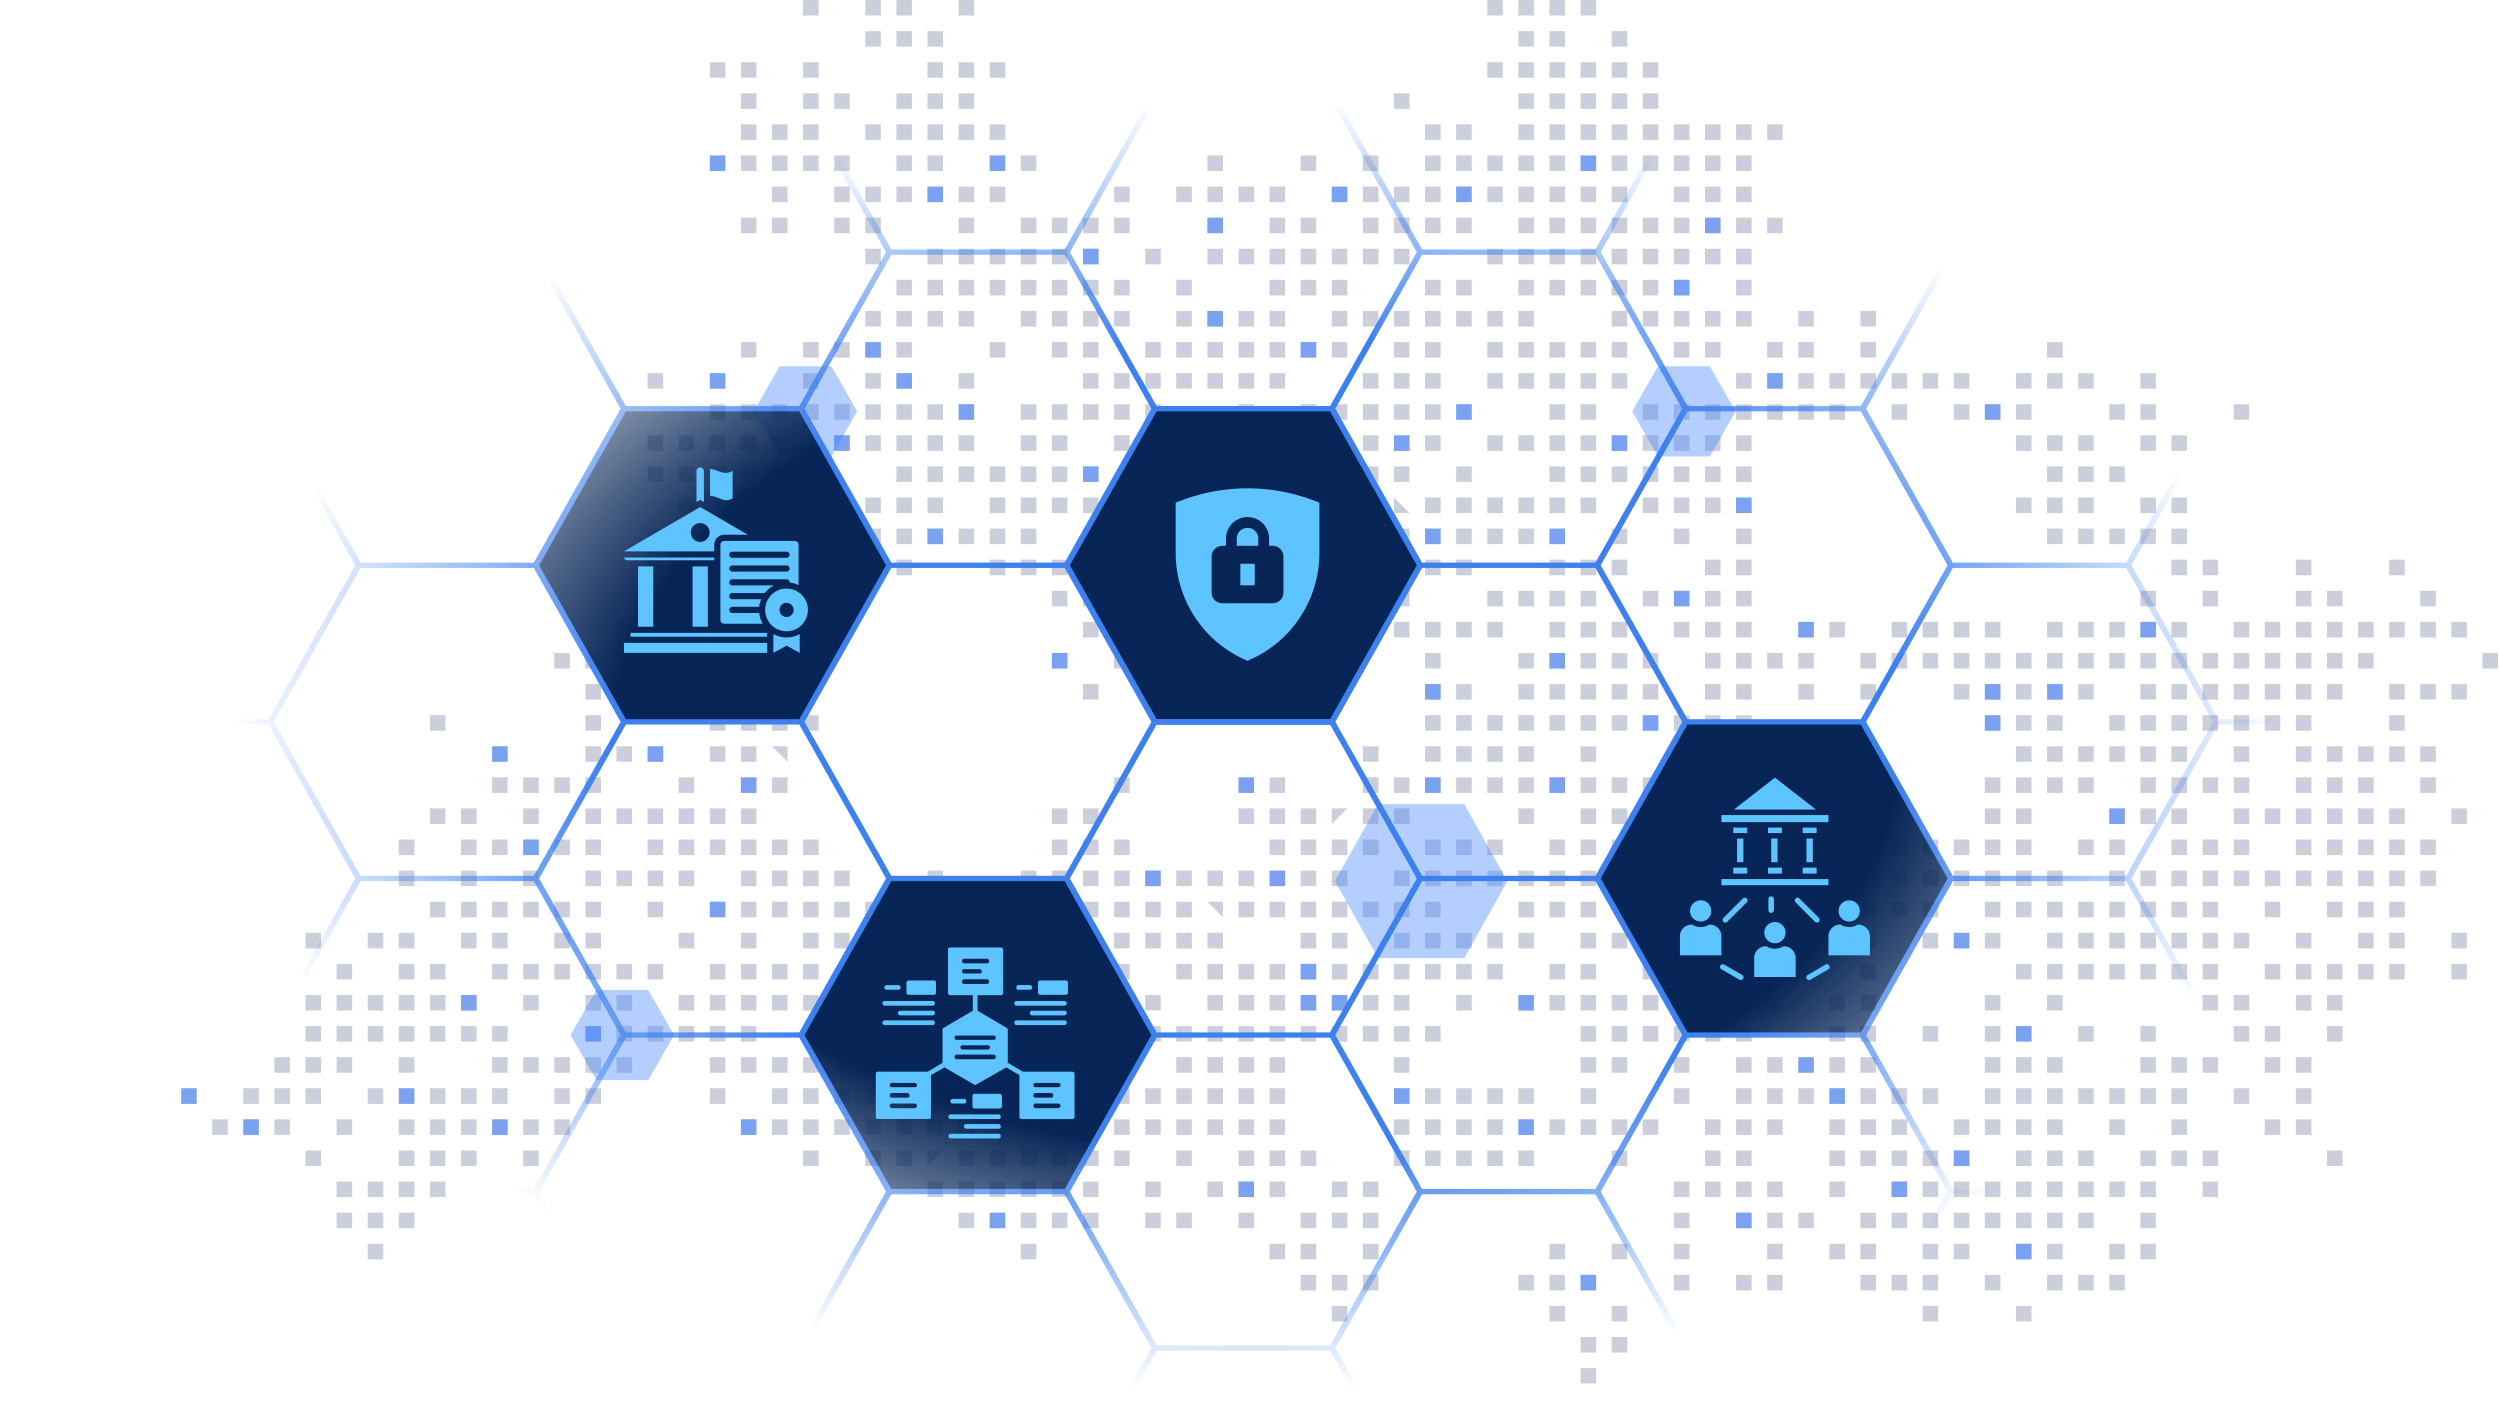
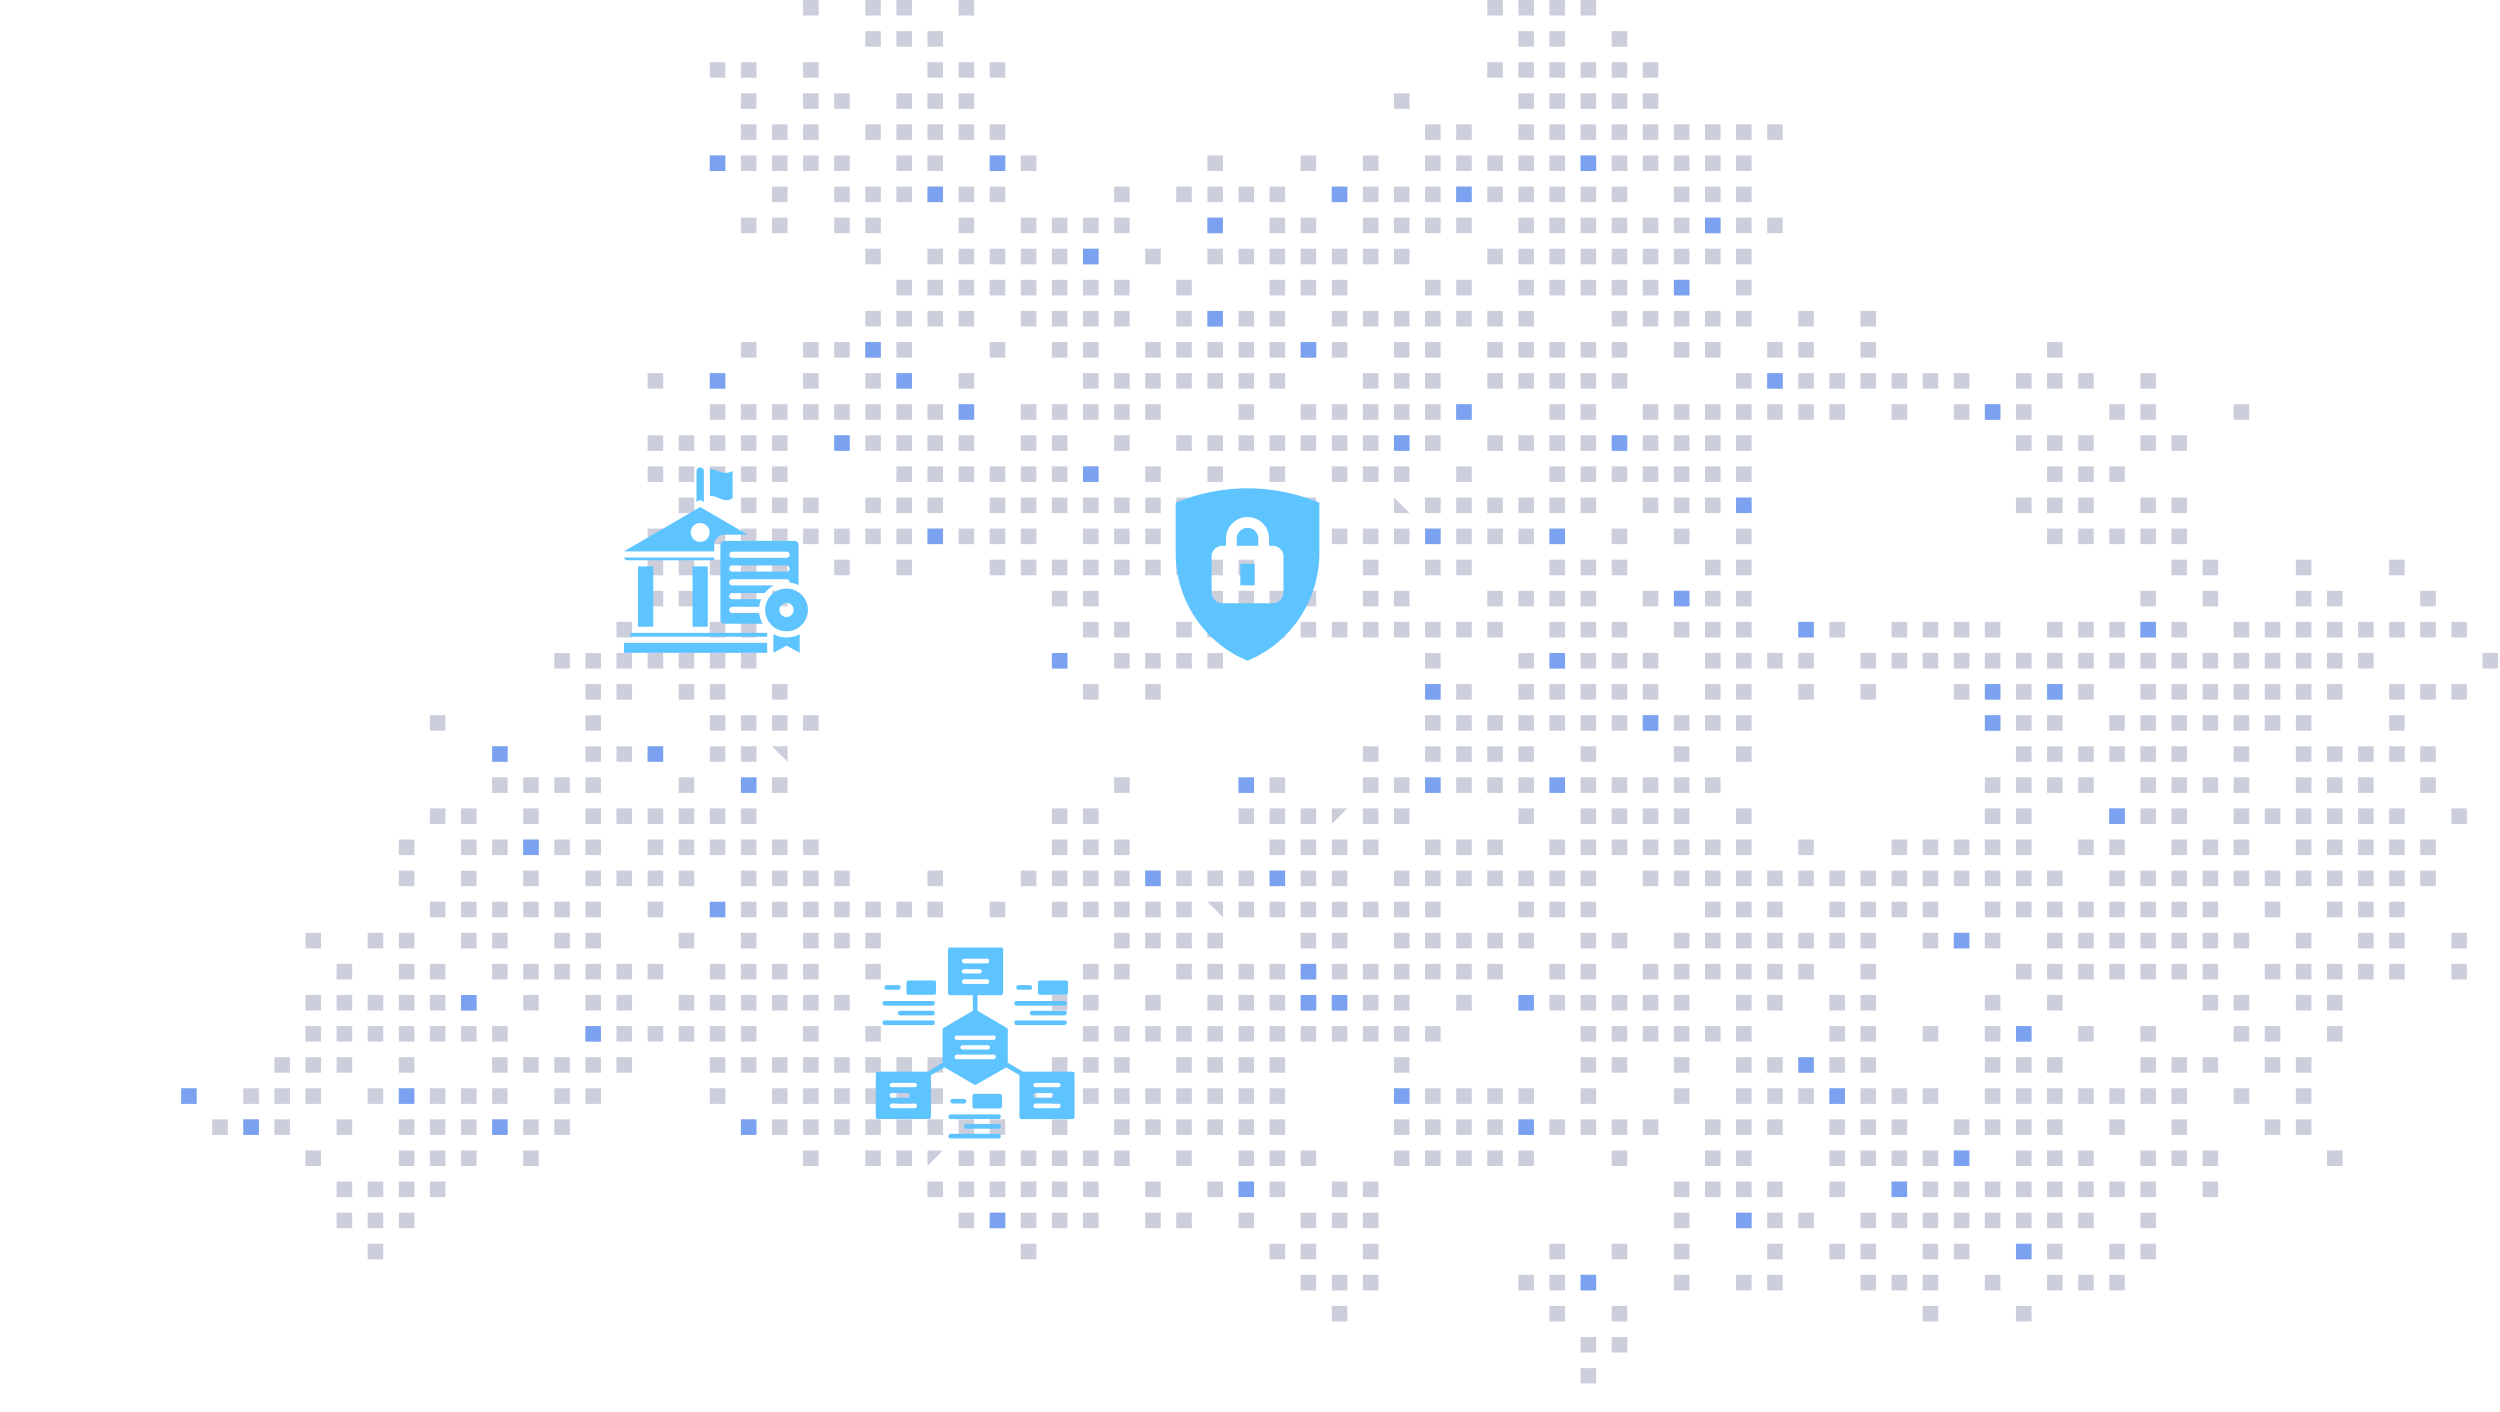
<svg xmlns="http://www.w3.org/2000/svg" width="942" height="532" fill="none">
  <g clip-path="url(#a)">
    <g fill="#020C4F" fill-opacity=".8" opacity=".25" style="mix-blend-mode:overlay">
      <path d="M935.391 246.031h5.861v5.861h-5.861zM923.668 234.324h5.861v5.861h-5.861zM923.668 257.754h5.861v5.861h-5.861zM923.668 304.613h5.861v5.861h-5.861zM923.668 351.484h5.861v5.862h-5.861zM923.668 363.191h5.861v5.862h-5.861zM911.961 222.602h5.861v5.861h-5.861zM911.961 234.324h5.861v5.861h-5.861zM911.961 257.754h5.861v5.861h-5.861zM911.961 281.184h5.861v5.861h-5.861zM911.961 292.906h5.861v5.861h-5.861zM911.961 316.336h5.861v5.861h-5.861zM911.961 328.043h5.861v5.861h-5.861zM900.24 210.895h5.862v5.861h-5.862zM900.24 234.324h5.862v5.861h-5.862zM900.24 257.754h5.862v5.861h-5.862zM900.24 269.477h5.862v5.861h-5.862zM900.24 281.184h5.862v5.861h-5.862zM900.24 304.613h5.862v5.861h-5.862zM900.24 316.336h5.862v5.861h-5.862zM900.24 328.039h5.862v5.861h-5.862zM900.24 339.762h5.862v5.861h-5.862zM900.24 351.484h5.862v5.862h-5.862zM900.24 363.191h5.862v5.862h-5.862zM888.518 234.324h5.861v5.861h-5.861zM888.518 246.031h5.861v5.861h-5.861zM888.518 281.184h5.861v5.861h-5.861zM888.518 292.906h5.861v5.861h-5.861zM888.518 304.613h5.861v5.861h-5.861zM888.518 316.336h5.861v5.861h-5.861zM888.518 328.039h5.861v5.861h-5.861zM888.518 339.762h5.861v5.861h-5.861zM888.518 351.484h5.861v5.862h-5.861zM888.518 363.191h5.861v5.862h-5.861zM876.795 222.602h5.861v5.861h-5.861zM876.795 234.324h5.861v5.861h-5.861zM876.795 246.031h5.861v5.861h-5.861zM876.795 257.754h5.861v5.861h-5.861zM876.795 281.184h5.861v5.861h-5.861zM876.795 292.906h5.861v5.861h-5.861zM876.795 304.613h5.861v5.861h-5.861zM876.795 316.336h5.861v5.861h-5.861zM876.795 328.043h5.861v5.861h-5.861zM876.795 339.766h5.861v5.861h-5.861zM876.795 363.195h5.861v5.861h-5.861zM876.795 374.914h5.861v5.861h-5.861zM876.795 386.621h5.861v5.861h-5.861zM876.795 433.496h5.861v5.861h-5.861zM865.086 210.895h5.861v5.861h-5.861zM865.086 222.602h5.861v5.861h-5.861zM865.086 234.324h5.861v5.861h-5.861zM865.086 246.031h5.861v5.861h-5.861zM865.086 257.754h5.861v5.861h-5.861zM865.086 269.477h5.861v5.861h-5.861zM865.086 281.184h5.861v5.861h-5.861zM865.086 292.906h5.861v5.861h-5.861zM865.086 304.613h5.861v5.861h-5.861zM865.086 316.336h5.861v5.861h-5.861zM865.086 328.039h5.861v5.861h-5.861zM865.086 351.484h5.861v5.862h-5.861zM865.086 363.191h5.861v5.862h-5.861zM865.086 374.914h5.861v5.861h-5.861zM865.086 398.344h5.861v5.861h-5.861zM865.086 410.066h5.861v5.862h-5.861zM865.086 421.773h5.861v5.862h-5.861zM853.365 234.324h5.862v5.861h-5.862zM853.365 246.031h5.862v5.861h-5.862zM853.365 257.754h5.862v5.861h-5.862zM853.365 269.477h5.862v5.861h-5.862zM853.365 304.613h5.862v5.861h-5.862zM853.365 328.039h5.862v5.861h-5.862zM853.365 339.762h5.862v5.861h-5.862zM853.365 363.191h5.862v5.862h-5.862zM853.365 386.621h5.862v5.861h-5.862zM853.365 398.344h5.862v5.861h-5.862zM853.365 421.773h5.862v5.862h-5.862zM841.643 152.312h5.861v5.862h-5.861zM841.643 234.324h5.861v5.861h-5.861zM841.643 246.031h5.861v5.861h-5.861zM841.643 257.754h5.861v5.861h-5.861zM841.643 269.477h5.861v5.861h-5.861zM841.643 281.184h5.861v5.861h-5.861zM841.643 292.906h5.861v5.861h-5.861zM841.643 304.613h5.861v5.861h-5.861zM841.643 316.336h5.861v5.861h-5.861zM841.643 328.039h5.861v5.861h-5.861zM841.643 351.484h5.861v5.862h-5.861zM841.643 374.914h5.861v5.861h-5.861zM841.643 386.621h5.861v5.861h-5.861zM841.643 410.066h5.861v5.862h-5.861zM829.92 210.895h5.861v5.861h-5.861zM829.92 222.602h5.861v5.861h-5.861zM829.92 246.031h5.861v5.861h-5.861zM829.92 257.754h5.861v5.861h-5.861zM829.92 269.477h5.861v5.861h-5.861zM829.92 292.906h5.861v5.861h-5.861zM829.92 316.336h5.861v5.861h-5.861zM829.92 328.039h5.861v5.861h-5.861zM829.92 339.762h5.861v5.861h-5.861zM829.92 351.484h5.861v5.862h-5.861zM829.92 363.191h5.861v5.862h-5.861zM829.92 374.914h5.861v5.861h-5.861zM829.92 398.344h5.861v5.861h-5.861zM829.92 433.496h5.861v5.861h-5.861zM829.92 445.203h5.861v5.861h-5.861zM818.213 164.02h5.861v5.861h-5.861zM818.213 187.465h5.861v5.861h-5.861zM818.213 199.172h5.861v5.861h-5.861zM818.213 210.895h5.861v5.861h-5.861zM818.213 234.324h5.861v5.861h-5.861zM818.213 246.031h5.861v5.861h-5.861zM818.213 257.754h5.861v5.861h-5.861zM818.213 269.477h5.861v5.861h-5.861zM818.213 281.184h5.861v5.861h-5.861zM818.213 292.906h5.861v5.861h-5.861zM818.213 304.613h5.861v5.861h-5.861zM818.213 316.332h5.861v5.861h-5.861zM818.213 328.043h5.861v5.861h-5.861zM818.213 339.766h5.861v5.861h-5.861zM818.213 351.484h5.861v5.862h-5.861zM818.213 363.195h5.861v5.861h-5.861zM818.213 398.344h5.861v5.861h-5.861zM818.213 410.066h5.861v5.862h-5.861zM818.213 421.773h5.861v5.862h-5.861zM818.213 433.496h5.861v5.861h-5.861zM806.49 140.59h5.862v5.861h-5.862zM806.49 152.312h5.862v5.862h-5.862zM806.49 164.02h5.862v5.861h-5.862zM806.49 187.465h5.862v5.861h-5.862zM806.49 199.172h5.862v5.861h-5.862zM806.49 222.602h5.862v5.861h-5.862zM806.49 234.324h5.862v5.861h-5.862zM806.49 246.031h5.862v5.861h-5.862zM806.49 257.754h5.862v5.861h-5.862zM806.49 269.477h5.862v5.861h-5.862zM806.49 281.184h5.862v5.861h-5.862zM806.49 292.906h5.862v5.861h-5.862zM806.49 304.613h5.862v5.861h-5.862zM806.49 328.043h5.862v5.861h-5.862zM806.49 339.766h5.862v5.861h-5.862zM806.49 351.484h5.862v5.862h-5.862zM806.49 363.195h5.862v5.861h-5.862zM806.49 386.621h5.862v5.861h-5.862zM806.49 398.344h5.862v5.861h-5.862zM806.49 410.066h5.862v5.862h-5.862zM806.49 433.496h5.862v5.861h-5.862zM806.49 445.203h5.862v5.861h-5.862zM806.49 456.926h5.862v5.861h-5.862zM806.49 468.648h5.862v5.862h-5.862zM794.77 152.312h5.861v5.862h-5.861zM794.77 175.742h5.861v5.861h-5.861zM794.77 199.172h5.861v5.861h-5.861zM794.77 234.324h5.861v5.861h-5.861zM794.77 246.031h5.861v5.861h-5.861zM794.77 269.477h5.861v5.861h-5.861zM794.77 281.184h5.861v5.861h-5.861zM794.77 304.613h5.861v5.861h-5.861zM794.77 316.336h5.861v5.861h-5.861zM794.77 328.039h5.861v5.861h-5.861zM794.77 339.762h5.861v5.861h-5.861zM794.77 351.484h5.861v5.862h-5.861zM794.77 363.191h5.861v5.862h-5.861zM794.77 410.066h5.861v5.862h-5.861zM794.77 421.773h5.861v5.862h-5.861zM794.77 445.203h5.861v5.861h-5.861zM794.77 468.648h5.861v5.862h-5.861zM794.77 480.355h5.861v5.862h-5.861zM783.061 140.59h5.861v5.861h-5.861zM783.061 164.02h5.861v5.861h-5.861zM783.061 175.742h5.861v5.861h-5.861zM783.061 187.465h5.861v5.861h-5.861zM783.061 199.172h5.861v5.861h-5.861zM783.061 234.324h5.861v5.861h-5.861zM783.061 246.031h5.861v5.861h-5.861zM783.061 257.754h5.861v5.861h-5.861zM783.061 281.184h5.861v5.861h-5.861zM783.061 292.906h5.861v5.861h-5.861zM783.061 316.336h5.861v5.861h-5.861zM783.061 339.766h5.861v5.861h-5.861zM783.061 351.484h5.861v5.862h-5.861zM783.061 363.195h5.861v5.861h-5.861zM783.061 386.621h5.861v5.861h-5.861zM783.061 410.066h5.861v5.862h-5.861zM783.061 433.496h5.861v5.861h-5.861zM783.061 445.203h5.861v5.861h-5.861zM783.061 456.926h5.861v5.861h-5.861zM783.061 480.355h5.861v5.862h-5.861zM771.34 128.883h5.861v5.861h-5.861zM771.34 140.59h5.861v5.861h-5.861zM771.34 164.02h5.861v5.861h-5.861zM771.34 175.742h5.861v5.861h-5.861zM771.34 187.465h5.861v5.861h-5.861zM771.34 199.172h5.861v5.861h-5.861zM771.34 234.324h5.861v5.861h-5.861zM771.34 246.031h5.861v5.861h-5.861zM771.34 257.754h5.861v5.861h-5.861zM771.34 269.477h5.861v5.861h-5.861zM771.34 281.184h5.861v5.861h-5.861zM771.34 292.906h5.861v5.861h-5.861zM771.34 328.039h5.861v5.861h-5.861zM771.34 339.762h5.861v5.861h-5.861zM771.34 351.484h5.861v5.862h-5.861zM771.34 363.191h5.861v5.862h-5.861zM771.34 374.914h5.861v5.861h-5.861zM771.34 398.344h5.861v5.861h-5.861zM771.34 410.066h5.861v5.862h-5.861zM771.34 421.773h5.861v5.862h-5.861zM771.34 433.496h5.861v5.861h-5.861zM771.34 445.203h5.861v5.861h-5.861zM771.34 456.926h5.861v5.861h-5.861zM771.34 468.648h5.861v5.862h-5.861zM771.34 480.355h5.861v5.862h-5.861zM759.617 140.59h5.862v5.861h-5.862zM759.617 152.312h5.862v5.862h-5.862zM759.617 164.02h5.862v5.861h-5.862zM759.617 187.465h5.862v5.861h-5.862zM759.617 246.031h5.862v5.861h-5.862zM759.617 257.754h5.862v5.861h-5.862zM759.617 269.477h5.862v5.861h-5.862zM759.617 281.184h5.862v5.861h-5.862zM759.617 292.906h5.862v5.861h-5.862zM759.617 304.613h5.862v5.861h-5.862zM759.617 316.336h5.862v5.861h-5.862zM759.617 328.043h5.862v5.861h-5.862zM759.617 339.766h5.862v5.861h-5.862zM759.617 363.195h5.862v5.861h-5.862zM759.617 386.621h5.862v5.861h-5.862zM759.617 398.344h5.862v5.861h-5.862zM759.617 410.066h5.862v5.862h-5.862zM759.617 421.773h5.862v5.862h-5.862zM759.617 433.496h5.862v5.861h-5.862zM759.617 445.203h5.862v5.861h-5.862zM759.617 456.926h5.862v5.861h-5.862zM759.617 468.648h5.862v5.862h-5.862zM759.617 492.078h5.862v5.861h-5.862zM747.895 152.312h5.861v5.862h-5.861zM747.895 234.324h5.861v5.861h-5.861zM747.895 246.031h5.861v5.861h-5.861zM747.895 257.754h5.861v5.861h-5.861zM747.895 269.477h5.861v5.861h-5.861zM747.895 292.906h5.861v5.861h-5.861zM747.895 304.613h5.861v5.861h-5.861zM747.895 316.336h5.861v5.861h-5.861zM747.895 328.039h5.861v5.861h-5.861zM747.895 339.762h5.861v5.861h-5.861zM747.895 351.484h5.861v5.862h-5.861zM747.895 374.914h5.861v5.861h-5.861zM747.895 386.621h5.861v5.861h-5.861zM747.895 398.344h5.861v5.861h-5.861zM747.895 410.066h5.861v5.862h-5.861zM747.895 421.773h5.861v5.862h-5.861zM747.895 445.203h5.861v5.861h-5.861zM747.895 456.926h5.861v5.861h-5.861zM747.895 480.355h5.861v5.862h-5.861zM736.188 140.59h5.861v5.861h-5.861zM736.188 152.312h5.861v5.862h-5.861zM736.188 234.324h5.861v5.861h-5.861zM736.188 246.031h5.861v5.861h-5.861zM736.188 257.754h5.861v5.861h-5.861zM736.188 316.336h5.861v5.861h-5.861zM736.188 328.043h5.861v5.861h-5.861zM736.188 351.484h5.861v5.862h-5.861zM736.188 421.773h5.861v5.862h-5.861zM736.188 433.496h5.861v5.861h-5.861zM736.188 445.203h5.861v5.861h-5.861zM736.188 456.926h5.861v5.861h-5.861zM736.188 468.648h5.861v5.862h-5.861zM724.465 140.59h5.861v5.861h-5.861zM724.465 234.324h5.861v5.861h-5.861zM724.465 246.031h5.861v5.861h-5.861zM724.465 316.336h5.861v5.861h-5.861zM724.465 328.043h5.861v5.861h-5.861zM724.465 339.766h5.861v5.861h-5.861zM724.465 351.484h5.861v5.862h-5.861zM724.465 386.621h5.861v5.861h-5.861zM724.465 410.066h5.861v5.862h-5.861zM724.465 433.496h5.861v5.861h-5.861zM724.465 445.203h5.861v5.861h-5.861zM724.465 456.926h5.861v5.861h-5.861zM724.465 468.648h5.861v5.862h-5.861zM724.465 480.355h5.861v5.862h-5.861zM724.465 492.078h5.861v5.861h-5.861zM712.742 140.59h5.862v5.861h-5.862zM712.742 152.312h5.862v5.862h-5.862zM712.742 234.324h5.862v5.861h-5.862zM712.742 246.031h5.862v5.861h-5.862zM712.742 316.336h5.862v5.861h-5.862zM712.742 328.043h5.862v5.861h-5.862zM712.742 339.766h5.862v5.861h-5.862zM712.742 410.066h5.862v5.862h-5.862zM712.742 421.773h5.862v5.862h-5.862zM712.742 433.496h5.862v5.861h-5.862zM712.742 445.203h5.862v5.861h-5.862zM712.742 456.926h5.862v5.861h-5.862zM712.742 480.355h5.862v5.862h-5.862zM701.022 117.164h5.861v5.861h-5.861zM701.022 128.887h5.861v5.861h-5.861zM701.022 140.59h5.861v5.861h-5.861zM701.022 246.031h5.861v5.861h-5.861zM701.022 257.754h5.861v5.861h-5.861zM701.022 328.043h5.861v5.861h-5.861zM701.022 339.766h5.861v5.861h-5.861zM701.022 351.484h5.861v5.862h-5.861zM701.022 363.195h5.861v5.861h-5.861zM701.022 374.914h5.861v5.861h-5.861zM701.022 386.621h5.861v5.861h-5.861zM701.022 398.344h5.861v5.861h-5.861zM701.022 410.066h5.861v5.862h-5.861zM701.022 421.773h5.861v5.862h-5.861zM701.022 433.496h5.861v5.861h-5.861zM701.022 456.926h5.861v5.861h-5.861zM701.022 468.648h5.861v5.862h-5.861zM701.022 480.355h5.861v5.862h-5.861zM689.315 140.59h5.861v5.861h-5.861zM689.315 152.312h5.861v5.862h-5.861zM689.315 234.324h5.861v5.861h-5.861zM689.315 328.043h5.861v5.861h-5.861zM689.315 339.766h5.861v5.861h-5.861zM689.315 351.484h5.861v5.862h-5.861zM689.315 374.914h5.861v5.861h-5.861zM689.315 386.621h5.861v5.861h-5.861zM689.315 398.344h5.861v5.861h-5.861zM689.315 410.066h5.861v5.862h-5.861zM689.315 421.773h5.861v5.862h-5.861zM689.315 433.496h5.861v5.861h-5.861zM689.315 445.203h5.861v5.861h-5.861zM689.315 468.648h5.861v5.862h-5.861zM677.59 117.164h5.861v5.861h-5.861zM677.59 128.887h5.861v5.861h-5.861zM677.59 140.59h5.861v5.861h-5.861zM677.59 152.312h5.861v5.862h-5.861zM677.59 234.324h5.861v5.861h-5.861zM677.59 246.031h5.861v5.861h-5.861zM677.59 257.754h5.861v5.861h-5.861zM677.59 316.336h5.861v5.861h-5.861zM677.59 328.043h5.861v5.861h-5.861zM677.59 351.484h5.861v5.862h-5.861zM677.59 363.195h5.861v5.861h-5.861zM677.59 398.344h5.861v5.861h-5.861zM677.59 410.066h5.861v5.862h-5.861zM677.59 456.926h5.861v5.861h-5.861zM665.869 46.86h5.861v5.86h-5.861zM665.867 82.012h5.862v5.86h-5.862zM665.867 128.883h5.862v5.861h-5.862zM665.867 140.59h5.862v5.861h-5.862zM665.867 152.312h5.862v5.862h-5.862zM665.867 246.031h5.862v5.861h-5.862zM665.867 328.039h5.862v5.861h-5.862zM665.867 339.762h5.862v5.861h-5.862zM665.867 351.484h5.862v5.862h-5.862zM665.867 363.191h5.862v5.862h-5.862zM665.867 374.914h5.862v5.861h-5.862zM665.867 398.344h5.862v5.861h-5.862zM665.867 410.066h5.862v5.862h-5.862zM665.867 421.773h5.862v5.862h-5.862zM665.867 445.203h5.862v5.861h-5.862zM665.867 456.926h5.862v5.861h-5.862zM665.867 468.648h5.862v5.862h-5.862zM665.867 480.355h5.862v5.862h-5.862zM654.147 46.86h5.861v5.86h-5.861zM654.147 58.582h5.861v5.861h-5.861zM654.147 70.305h5.861v5.86h-5.861zM654.147 82.012h5.861v5.86h-5.861zM654.147 93.734h5.861v5.862h-5.861zM654.147 105.441h5.861v5.862h-5.861zM654.147 117.164h5.861v5.861h-5.861zM654.147 140.59h5.861v5.861h-5.861zM654.147 152.312h5.861v5.862h-5.861zM654.147 164.02h5.861v5.861h-5.861zM654.147 175.742h5.861v5.861h-5.861zM654.147 187.465h5.861v5.861h-5.861zM654.147 199.172h5.861v5.861h-5.861zM654.147 210.895h5.861v5.861h-5.861zM654.147 222.602h5.861v5.861h-5.861zM654.147 234.324h5.861v5.861h-5.861zM654.147 246.031h5.861v5.861h-5.861zM654.147 257.754h5.861v5.861h-5.861zM654.147 269.477h5.861v5.861h-5.861zM654.147 281.184h5.861v5.861h-5.861zM654.147 304.613h5.861v5.861h-5.861zM654.147 316.336h5.861v5.861h-5.861zM654.147 328.039h5.861v5.861h-5.861zM654.147 339.762h5.861v5.861h-5.861zM654.147 351.484h5.861v5.862h-5.861zM654.147 363.191h5.861v5.862h-5.861zM654.147 374.914h5.861v5.861h-5.861zM654.147 386.621h5.861v5.861h-5.861zM654.147 398.344h5.861v5.861h-5.861zM654.147 410.066h5.861v5.862h-5.861zM654.147 421.773h5.861v5.862h-5.861zM654.147 433.496h5.861v5.861h-5.861zM654.147 445.203h5.861v5.861h-5.861zM654.147 456.926h5.861v5.861h-5.861zM654.147 480.355h5.861v5.862h-5.861zM642.44 46.86h5.861v5.86h-5.861zM642.44 58.582h5.861v5.861h-5.861zM642.44 70.305h5.861v5.86h-5.861zM642.44 82.012h5.861v5.86h-5.861zM642.44 93.734h5.861v5.862h-5.861zM642.44 117.164h5.861v5.861h-5.861zM642.44 128.883h5.861v5.861h-5.861zM642.44 152.312h5.861v5.862h-5.861zM642.44 164.02h5.861v5.861h-5.861zM642.44 175.742h5.861v5.861h-5.861zM642.44 187.465h5.861v5.861h-5.861zM642.44 210.895h5.861v5.861h-5.861zM642.44 222.602h5.861v5.861h-5.861zM642.44 234.324h5.861v5.861h-5.861zM642.44 246.031h5.861v5.861h-5.861zM642.44 257.754h5.861v5.861h-5.861zM642.44 269.477h5.861v5.861h-5.861zM642.44 292.906h5.861v5.861h-5.861zM642.44 316.336h5.861v5.861h-5.861zM642.44 328.039h5.861v5.861h-5.861zM642.44 339.762h5.861v5.861h-5.861zM642.44 351.484h5.861v5.862h-5.861zM642.44 363.191h5.861v5.862h-5.861zM642.44 386.621h5.861v5.861h-5.861zM642.44 421.773h5.861v5.862h-5.861zM642.44 433.496h5.861v5.861h-5.861zM642.44 445.203h5.861v5.861h-5.861zM630.717 46.86h5.861v5.86h-5.861zM630.717 58.582h5.861v5.861h-5.861zM630.717 70.305h5.861v5.86h-5.861zM630.717 82.012h5.861v5.86h-5.861zM630.717 93.734h5.861v5.862h-5.861zM630.717 105.441h5.861v5.862h-5.861zM630.717 117.164h5.861v5.861h-5.861zM630.717 128.883h5.861v5.861h-5.861zM630.717 152.312h5.861v5.862h-5.861zM630.717 164.02h5.861v5.861h-5.861zM630.717 175.742h5.861v5.861h-5.861zM630.717 187.465h5.861v5.861h-5.861zM630.717 199.172h5.861v5.861h-5.861zM630.717 222.602h5.861v5.861h-5.861zM630.717 234.324h5.861v5.861h-5.861zM630.717 269.477h5.861v5.861h-5.861zM630.717 281.184h5.861v5.861h-5.861zM630.717 292.906h5.861v5.861h-5.861zM630.717 304.613h5.861v5.861h-5.861zM630.717 316.336h5.861v5.861h-5.861zM630.717 328.039h5.861v5.861h-5.861zM630.717 351.484h5.861v5.862h-5.861zM630.717 363.191h5.861v5.862h-5.861zM630.717 374.914h5.861v5.861h-5.861zM630.717 386.621h5.861v5.861h-5.861zM630.717 398.344h5.861v5.861h-5.861zM630.717 410.066h5.861v5.862h-5.861zM630.717 445.203h5.861v5.861h-5.861zM630.717 456.926h5.861v5.861h-5.861zM630.717 468.648h5.861v5.862h-5.861zM630.717 480.355h5.861v5.862h-5.861zM618.994 23.43h5.861v5.86h-5.861zM618.994 35.152h5.861v5.861h-5.861zM618.994 46.86h5.861v5.86h-5.861zM618.994 58.582h5.861v5.861h-5.861zM618.994 82.012h5.861v5.86h-5.861zM618.994 93.734h5.861v5.862h-5.861zM618.994 105.441h5.861v5.862h-5.861zM618.994 117.164h5.861v5.861h-5.861zM618.994 152.312h5.861v5.862h-5.861zM618.994 164.02h5.861v5.861h-5.861zM618.994 175.742h5.861v5.861h-5.861zM618.994 187.465h5.861v5.861h-5.861zM618.994 222.602h5.861v5.861h-5.861zM618.994 246.031h5.861v5.861h-5.861zM618.994 257.754h5.861v5.861h-5.861zM618.994 269.477h5.861v5.861h-5.861zM618.994 292.906h5.861v5.861h-5.861zM618.994 304.613h5.861v5.861h-5.861zM618.994 316.336h5.861v5.861h-5.861zM618.994 328.043h5.861v5.861h-5.861zM618.994 363.191h5.861v5.862h-5.861zM618.994 374.914h5.861v5.861h-5.861zM618.994 386.621h5.861v5.861h-5.861zM618.994 421.773h5.861v5.862h-5.861zM607.287 11.723h5.861v5.86h-5.861zM607.287 23.43h5.861v5.86h-5.861zM607.287 35.152h5.861v5.861h-5.861zM607.287 46.86h5.861v5.86h-5.861zM607.287 58.582h5.861v5.861h-5.861zM607.287 70.305h5.861v5.86h-5.861zM607.287 82.012h5.861v5.86h-5.861zM607.287 93.734h5.861v5.862h-5.861zM607.287 105.441h5.861v5.862h-5.861zM607.287 117.164h5.861v5.861h-5.861zM607.287 128.883h5.861v5.861h-5.861zM607.287 140.59h5.861v5.861h-5.861zM607.287 164.02h5.861v5.861h-5.861zM607.287 175.742h5.861v5.861h-5.861zM607.287 199.172h5.861v5.861h-5.861zM607.287 210.895h5.861v5.861h-5.861zM607.287 234.324h5.861v5.861h-5.861zM607.287 246.047h5.861v5.861h-5.861zM607.287 257.754h5.861v5.861h-5.861zM607.287 269.477h5.861v5.861h-5.861zM607.287 292.906h5.861v5.861h-5.861zM607.287 304.613h5.861v5.861h-5.861zM607.287 316.332h5.861v5.861h-5.861zM607.287 351.484h5.861v5.862h-5.861zM607.287 374.914h5.861v5.861h-5.861zM607.287 386.621h5.861v5.861h-5.861zM607.287 398.344h5.861v5.861h-5.861zM607.287 421.773h5.861v5.862h-5.861zM607.287 433.496h5.861v5.861h-5.861zM607.287 468.648h5.861v5.862h-5.861zM607.287 492.078h5.861v5.861h-5.861zM607.287 503.785h5.861v5.861h-5.861zM595.565 0h5.861v5.861h-5.861zM595.565 23.43h5.861v5.86h-5.861zM595.565 35.152h5.861v5.861h-5.861zM595.565 46.86h5.861v5.86h-5.861zM595.565 58.582h5.861v5.861h-5.861zM595.565 70.305h5.861v5.86h-5.861zM595.565 82.012h5.861v5.86h-5.861zM595.565 93.734h5.861v5.862h-5.861zM595.565 105.441h5.861v5.862h-5.861zM595.565 128.883h5.861v5.861h-5.861zM595.565 140.59h5.861v5.861h-5.861zM595.565 152.312h5.861v5.862h-5.861zM595.565 164.02h5.861v5.861h-5.861zM595.565 175.742h5.861v5.861h-5.861zM595.565 187.465h5.861v5.861h-5.861zM595.565 210.895h5.861v5.861h-5.861zM595.565 222.602h5.861v5.861h-5.861zM595.565 234.324h5.861v5.861h-5.861zM595.565 246.047h5.861v5.861h-5.861zM595.565 257.754h5.861v5.861h-5.861zM595.565 269.477h5.861v5.861h-5.861zM595.565 281.184h5.861v5.861h-5.861zM595.565 292.906h5.861v5.861h-5.861zM595.565 304.613h5.861v5.861h-5.861zM595.565 316.336h5.861v5.861h-5.861zM595.565 328.043h5.861v5.861h-5.861zM595.565 339.762h5.861v5.861h-5.861zM595.565 351.484h5.861v5.862h-5.861zM595.565 363.191h5.861v5.862h-5.861zM595.565 374.914h5.861v5.861h-5.861zM595.565 386.621h5.861v5.861h-5.861zM595.565 398.344h5.861v5.861h-5.861zM595.565 410.066h5.861v5.862h-5.861zM595.565 421.773h5.861v5.862h-5.861zM595.565 480.355h5.861v5.862h-5.861zM595.565 503.785h5.861v5.861h-5.861zM595.565 515.504h5.861v5.861h-5.861zM583.842 0h5.861v5.861h-5.861zM583.842 11.723h5.861v5.86h-5.861zM583.842 23.43h5.861v5.86h-5.861zM583.842 35.152h5.861v5.861h-5.861zM583.842 46.86h5.861v5.86h-5.861zM583.842 58.582h5.861v5.861h-5.861zM583.842 70.305h5.861v5.86h-5.861zM583.842 82.012h5.861v5.86h-5.861zM583.842 93.734h5.861v5.862h-5.861zM583.842 105.441h5.861v5.862h-5.861zM583.842 128.883h5.861v5.861h-5.861zM583.842 140.59h5.861v5.861h-5.861zM583.842 152.312h5.861v5.862h-5.861zM583.842 164.02h5.861v5.861h-5.861zM583.842 175.742h5.861v5.861h-5.861zM583.842 187.465h5.861v5.861h-5.861zM583.842 199.172h5.861v5.861h-5.861zM583.842 210.895h5.861v5.861h-5.861zM583.842 222.602h5.861v5.861h-5.861zM583.842 234.324h5.861v5.861h-5.861zM583.842 246.047h5.861v5.861h-5.861zM583.842 257.754h5.861v5.861h-5.861zM583.842 269.477h5.861v5.861h-5.861zM583.842 292.906h5.861v5.861h-5.861zM583.842 316.336h5.861v5.861h-5.861zM583.842 328.043h5.861v5.861h-5.861zM583.842 339.762h5.861v5.861h-5.861zM583.842 363.191h5.861v5.862h-5.861zM583.842 374.914h5.861v5.861h-5.861zM583.842 421.773h5.861v5.862h-5.861zM583.842 468.648h5.861v5.862h-5.861zM583.842 480.355h5.861v5.862h-5.861zM583.842 492.078h5.861v5.861h-5.861zM572.121 0h5.861v5.861h-5.861zM572.121 11.723h5.861v5.86h-5.861zM572.121 23.43h5.861v5.86h-5.861zM572.121 35.152h5.861v5.861h-5.861zM572.121 46.86h5.861v5.86h-5.861zM572.121 58.582h5.861v5.861h-5.861zM572.121 70.305h5.861v5.86h-5.861zM572.121 82.012h5.861v5.86h-5.861zM572.121 93.734h5.861v5.862h-5.861zM572.121 105.441h5.861v5.862h-5.861zM572.121 117.164h5.861v5.861h-5.861zM572.121 128.883h5.861v5.861h-5.861zM572.121 140.59h5.861v5.861h-5.861zM572.121 164.02h5.861v5.861h-5.861zM572.121 187.465h5.861v5.861h-5.861zM572.121 199.172h5.861v5.861h-5.861zM572.121 222.602h5.861v5.861h-5.861zM572.121 246.047h5.861v5.861h-5.861zM572.121 257.754h5.861v5.861h-5.861zM572.121 269.477h5.861v5.861h-5.861zM572.121 281.184h5.861v5.861h-5.861zM572.121 292.906h5.861v5.861h-5.861zM572.121 304.613h5.861v5.861h-5.861zM572.121 328.043h5.861v5.861h-5.861zM572.121 339.762h5.861v5.861h-5.861zM572.121 351.484h5.861v5.862h-5.861zM572.121 374.914h5.861v5.861h-5.861zM572.121 410.066h5.861v5.862h-5.861zM572.121 421.773h5.861v5.862h-5.861zM572.121 433.496h5.861v5.861h-5.861zM572.121 480.355h5.861v5.862h-5.861zM560.414 0h5.861v5.861h-5.861zM560.414 23.43h5.861v5.86h-5.861zM560.414 58.582h5.861v5.861h-5.861zM560.414 70.305h5.861v5.86h-5.861zM560.414 93.734h5.861v5.862h-5.861zM560.414 117.164h5.861v5.861h-5.861zM560.414 128.883h5.861v5.861h-5.861zM560.414 140.59h5.861v5.861h-5.861zM560.414 164.02h5.861v5.861h-5.861zM560.414 187.465h5.861v5.861h-5.861zM560.414 199.172h5.861v5.861h-5.861zM560.414 222.602h5.861v5.861h-5.861zM560.414 234.324h5.861v5.861h-5.861zM560.414 269.477h5.861v5.861h-5.861zM560.414 281.184h5.861v5.861h-5.861zM560.414 292.906h5.861v5.861h-5.861zM560.414 316.336h5.861v5.861h-5.861zM560.414 328.043h5.861v5.861h-5.861zM560.414 351.484h5.861v5.862h-5.861zM560.414 363.191h5.861v5.862h-5.861zM560.414 410.066h5.861v5.862h-5.861zM560.414 421.773h5.861v5.862h-5.861zM560.414 433.496h5.861v5.861h-5.861zM548.692 46.86h5.861v5.86h-5.861zM548.692 58.582h5.861v5.861h-5.861zM548.692 70.305h5.861v5.86h-5.861zM548.692 82.012h5.861v5.86h-5.861zM548.692 105.441h5.861v5.862h-5.861zM548.692 117.164h5.861v5.861h-5.861zM548.692 152.312h5.861v5.862h-5.861zM548.692 175.742h5.861v5.861h-5.861zM548.692 187.465h5.861v5.861h-5.861zM548.692 199.172h5.861v5.861h-5.861zM548.692 210.895h5.861v5.861h-5.861zM548.692 234.324h5.861v5.861h-5.861zM548.692 257.754h5.861v5.861h-5.861zM548.692 269.477h5.861v5.861h-5.861zM548.692 281.184h5.861v5.861h-5.861zM548.692 292.906h5.861v5.861h-5.861zM548.692 316.336h5.861v5.861h-5.861zM548.692 328.039h5.861v5.861h-5.861zM548.692 351.484h5.861v5.862h-5.861zM548.692 363.191h5.861v5.862h-5.861zM548.692 374.914h5.861v5.861h-5.861zM548.692 410.066h5.861v5.862h-5.861zM548.692 421.773h5.861v5.862h-5.861zM548.692 433.496h5.861v5.861h-5.861zM536.969 46.86h5.861v5.86h-5.861zM536.969 58.582h5.861v5.861h-5.861zM536.969 70.305h5.861v5.86h-5.861zM536.969 82.012h5.861v5.86h-5.861zM536.969 105.441h5.861v5.862h-5.861zM536.969 117.164h5.861v5.861h-5.861zM536.969 128.883h5.861v5.861h-5.861zM536.969 140.59h5.861v5.861h-5.861zM536.969 152.312h5.861v5.862h-5.861zM536.969 164.02h5.861v5.861h-5.861zM536.969 187.465h5.861v5.861h-5.861zM536.969 199.172h5.861v5.861h-5.861zM536.969 210.895h5.861v5.861h-5.861zM536.969 234.324h5.861v5.861h-5.861zM536.969 246.047h5.861v5.861h-5.861zM536.969 257.754h5.861v5.861h-5.861zM536.969 269.477h5.861v5.861h-5.861zM536.969 281.184h5.861v5.861h-5.861zM536.969 292.906h5.861v5.861h-5.861zM536.969 316.336h5.861v5.861h-5.861zM536.969 328.039h5.861v5.861h-5.861zM536.969 339.762h5.861v5.861h-5.861zM536.969 351.484h5.861v5.862h-5.861zM536.969 363.191h5.861v5.862h-5.861zM536.969 386.621h5.861v5.861h-5.861zM536.969 410.066h5.861v5.862h-5.861zM536.969 421.773h5.861v5.862h-5.861zM536.969 433.496h5.861v5.861h-5.861zM525.246 35.152h5.861v5.861h-5.861zM525.246 70.305h5.861v5.86h-5.861zM525.246 82.012h5.861v5.86h-5.861zM525.246 93.734h5.861v5.862h-5.861zM525.246 117.164h5.861v5.861h-5.861zM525.246 128.887h5.861v5.861h-5.861zM525.246 140.59h5.861v5.861h-5.861zM525.246 152.312h5.861v5.862h-5.861zM525.246 164.02h5.861v5.861h-5.861zM525.246 175.742h5.861v5.861h-5.861zM525.262 187.465v5.846h5.845M525.246 199.172h5.861v5.861h-5.861zM525.246 222.602h5.861v5.861h-5.861zM525.246 234.324h5.861v5.861h-5.861zM525.246 292.906h5.861v5.861h-5.861zM525.246 304.613h5.861v5.861h-5.861zM525.246 328.043h5.861v5.861h-5.861zM525.246 339.762h5.861v5.861h-5.861zM525.246 351.484h5.861v5.862h-5.861zM525.246 363.191h5.861v5.862h-5.861zM525.246 374.914h5.861v5.861h-5.861zM525.246 386.621h5.861v5.861h-5.861zM525.246 398.344h5.861v5.861h-5.861zM525.246 410.066h5.861v5.862h-5.861zM525.246 421.773h5.861v5.862h-5.861zM525.246 433.496h5.861v5.861h-5.861zM513.539 58.582h5.861v5.861h-5.861zM513.539 70.305h5.861v5.86h-5.861zM513.539 82.012h5.861v5.86h-5.861zM513.539 93.734h5.861v5.862h-5.861zM513.539 117.164h5.861v5.861h-5.861zM513.539 140.59h5.861v5.861h-5.861zM513.539 152.312h5.861v5.862h-5.861zM513.539 164.02h5.861v5.861h-5.861zM513.539 175.742h5.861v5.861h-5.861zM513.539 199.172h5.861v5.861h-5.861zM513.539 210.895h5.861v5.861h-5.861zM513.539 222.602h5.861v5.861h-5.861zM513.539 234.324h5.861v5.861h-5.861zM513.539 281.184h5.861v5.861h-5.861zM513.539 292.906h5.861v5.861h-5.861zM513.539 304.613h5.861v5.861h-5.861zM513.539 316.332h5.861v5.861h-5.861zM513.539 339.762h5.861v5.861h-5.861zM513.539 363.191h5.861v5.862h-5.861zM513.539 374.914h5.861v5.861h-5.861zM513.539 386.621h5.861v5.861h-5.861zM513.539 445.203h5.861v5.861h-5.861zM513.539 456.926h5.861v5.861h-5.861zM513.539 468.648h5.861v5.862h-5.861zM513.539 480.355h5.861v5.862h-5.861zM501.817 70.305h5.861v5.86h-5.861zM501.817 93.734h5.861v5.862h-5.861zM501.817 105.441h5.861v5.862h-5.861zM501.817 117.164h5.861v5.861h-5.861zM501.817 128.887h5.861v5.861h-5.861zM501.817 152.312h5.861v5.862h-5.861zM501.817 164.02h5.861v5.861h-5.861zM501.817 175.742h5.861v5.861h-5.861zM501.817 199.172h5.861v5.861h-5.861zM501.817 234.324h5.861v5.861h-5.861zM507.678 304.613h-5.861v5.861M501.817 316.336h5.861v5.861h-5.861zM501.817 328.043h5.861v5.861h-5.861zM501.817 339.766h5.861v5.861h-5.861zM501.817 351.484h5.861v5.862h-5.861zM501.817 363.195h5.861v5.861h-5.861zM501.817 374.914h5.861v5.861h-5.861zM501.817 386.621h5.861v5.861h-5.861zM501.817 445.203h5.861v5.861h-5.861zM501.817 456.926h5.861v5.861h-5.861zM501.817 480.355h5.861v5.862h-5.861zM501.817 492.078h5.861v5.861h-5.861zM490.096 58.582h5.861v5.861h-5.861zM490.096 82.012h5.861v5.86h-5.861zM490.096 93.734h5.861v5.862h-5.861zM490.096 105.441h5.861v5.862h-5.861zM490.096 128.887h5.861v5.861h-5.861zM490.096 152.312h5.861v5.862h-5.861zM490.096 164.02h5.861v5.861h-5.861zM490.096 187.465h5.861v5.861h-5.861zM490.096 199.172h5.861v5.861h-5.861zM490.096 210.895h5.861v5.861h-5.861zM490.096 222.602h5.861v5.861h-5.861zM490.096 234.324h5.861v5.861h-5.861zM490.096 304.613h5.861v5.861h-5.861zM490.096 316.332h5.861v5.861h-5.861zM490.096 328.043h5.861v5.861h-5.861zM490.096 339.762h5.861v5.861h-5.861zM490.096 351.484h5.861v5.862h-5.861zM490.096 363.191h5.861v5.862h-5.861zM490.096 374.914h5.861v5.861h-5.861zM490.096 386.621h5.861v5.861h-5.861zM490.096 433.496h5.861v5.861h-5.861zM490.096 456.926h5.861v5.861h-5.861zM490.096 468.648h5.861v5.862h-5.861zM490.096 480.355h5.861v5.862h-5.861zM478.373 70.305h5.861v5.86h-5.861zM478.373 82.012h5.861v5.86h-5.861zM478.373 93.734h5.861v5.862h-5.861zM478.373 105.441h5.861v5.862h-5.861zM478.373 117.164h5.861v5.861h-5.861zM478.373 128.887h5.861v5.861h-5.861zM478.373 140.594h5.861v5.861h-5.861zM478.373 164.02h5.861v5.861h-5.861zM478.373 175.742h5.861v5.861h-5.861zM478.373 187.465h5.861v5.861h-5.861zM478.373 222.602h5.861v5.861h-5.861zM478.373 234.324h5.861v5.861h-5.861zM478.373 292.906h5.861v5.861h-5.861zM478.373 304.613h5.861v5.861h-5.861zM478.373 316.336h5.861v5.861h-5.861zM478.373 328.043h5.861v5.861h-5.861zM478.373 339.766h5.861v5.861h-5.861zM478.373 363.195h5.861v5.861h-5.861zM478.373 374.914h5.861v5.861h-5.861zM478.373 386.621h5.861v5.861h-5.861zM478.373 398.344h5.861v5.861h-5.861zM478.373 410.066h5.861v5.862h-5.861zM478.373 421.773h5.861v5.862h-5.861zM478.373 433.496h5.861v5.861h-5.861zM478.373 445.203h5.861v5.861h-5.861zM478.373 468.648h5.861v5.862h-5.861zM466.664 70.305h5.861v5.86h-5.861zM466.666 93.734h5.861v5.862h-5.861zM466.666 117.164h5.861v5.861h-5.861zM466.666 128.887h5.861v5.861h-5.861zM466.666 140.594h5.861v5.861h-5.861zM466.666 152.312h5.861v5.862h-5.861zM466.666 164.02h5.861v5.861h-5.861zM466.666 187.465h5.861v5.861h-5.861zM466.666 210.895h5.861v5.861h-5.861zM466.666 222.602h5.861v5.861h-5.861zM466.666 234.324h5.861v5.861h-5.861zM466.666 292.906h5.861v5.861h-5.861zM466.666 304.613h5.861v5.861h-5.861zM466.666 328.043h5.861v5.861h-5.861zM466.666 339.766h5.861v5.861h-5.861zM466.666 363.195h5.861v5.861h-5.861zM466.666 374.914h5.861v5.861h-5.861zM466.666 386.621h5.861v5.861h-5.861zM466.666 398.344h5.861v5.861h-5.861zM466.666 410.066h5.861v5.862h-5.861zM466.666 421.773h5.861v5.862h-5.861zM466.666 433.496h5.861v5.861h-5.861zM466.666 445.203h5.861v5.861h-5.861zM466.666 456.926h5.861v5.861h-5.861zM454.945 58.582h5.862v5.861h-5.862zM454.945 70.305h5.862v5.86h-5.862zM454.945 82.012h5.862v5.86h-5.862zM454.945 93.734h5.862v5.862h-5.862zM454.945 117.164h5.862v5.861h-5.862zM454.945 128.887h5.862v5.861h-5.862zM454.945 140.59h5.862v5.861h-5.862zM454.945 164.02h5.862v5.861h-5.862zM454.945 175.742h5.862v5.861h-5.862zM454.945 199.172h5.862v5.861h-5.862zM454.945 210.895h5.862v5.861h-5.862zM454.945 222.602h5.862v5.861h-5.862zM454.945 234.324h5.862v5.861h-5.862zM454.945 246.047h5.862v5.861h-5.862zM454.945 328.043h5.862v5.861h-5.862zM460.807 345.623v-5.861h-5.862M454.945 351.484h5.862v5.862h-5.862zM454.945 363.191h5.862v5.862h-5.862zM454.945 374.914h5.862v5.861h-5.862zM454.945 386.621h5.862v5.861h-5.862zM454.945 398.344h5.862v5.861h-5.862zM454.945 410.066h5.862v5.862h-5.862zM454.945 421.773h5.862v5.862h-5.862zM454.945 445.203h5.862v5.861h-5.862zM443.221 70.305h5.861v5.86h-5.861zM443.221 105.441h5.861v5.862h-5.861zM443.221 117.164h5.861v5.861h-5.861zM443.221 128.887h5.861v5.861h-5.861zM443.221 140.594h5.861v5.861h-5.861zM443.221 164.02h5.861v5.861h-5.861zM443.221 187.465h5.861v5.861h-5.861zM443.221 199.172h5.861v5.861h-5.861zM443.221 210.895h5.861v5.861h-5.861zM443.221 234.324h5.861v5.861h-5.861zM443.221 246.047h5.861v5.861h-5.861zM443.221 328.043h5.861v5.861h-5.861zM443.221 339.766h5.861v5.861h-5.861zM443.221 351.484h5.861v5.862h-5.861zM443.221 363.195h5.861v5.861h-5.861zM443.221 386.621h5.861v5.861h-5.861zM443.221 398.344h5.861v5.861h-5.861zM443.221 410.066h5.861v5.862h-5.861zM443.221 421.773h5.861v5.862h-5.861zM443.221 433.496h5.861v5.861h-5.861zM443.221 456.926h5.861v5.861h-5.861zM431.514 93.734h5.861v5.862h-5.861zM431.514 128.883h5.861v5.861h-5.861zM431.514 140.59h5.861v5.861h-5.861zM431.514 152.312h5.861v5.862h-5.861zM431.514 175.742h5.861v5.861h-5.861zM431.514 187.465h5.861v5.861h-5.861zM431.514 199.172h5.861v5.861h-5.861zM431.514 210.895h5.861v5.861h-5.861zM431.514 246.047h5.861v5.861h-5.861zM431.514 257.754h5.861v5.861h-5.861zM431.514 328.043h5.861v5.861h-5.861zM431.514 339.766h5.861v5.861h-5.861zM431.514 351.484h5.861v5.862h-5.861zM431.514 374.914h5.861v5.861h-5.861zM431.514 386.621h5.861v5.861h-5.861zM431.514 410.066h5.861v5.862h-5.861zM431.514 421.773h5.861v5.862h-5.861zM431.514 445.203h5.861v5.861h-5.861zM431.514 456.926h5.861v5.861h-5.861zM419.791 70.305h5.861v5.86h-5.861zM419.791 82.012h5.861v5.86h-5.861zM419.791 105.441h5.861v5.862h-5.861zM419.791 117.164h5.861v5.861h-5.861zM419.791 140.594h5.861v5.861h-5.861zM419.791 152.312h5.861v5.862h-5.861zM419.791 164.02h5.861v5.861h-5.861zM419.791 187.465h5.861v5.861h-5.861zM419.791 199.172h5.861v5.861h-5.861zM419.791 210.895h5.861v5.861h-5.861zM419.791 234.324h5.861v5.861h-5.861zM419.791 246.047h5.861v5.861h-5.861zM419.791 292.906h5.861v5.861h-5.861zM419.791 316.336h5.861v5.861h-5.861zM419.791 328.043h5.861v5.861h-5.861zM419.791 339.766h5.861v5.861h-5.861zM419.791 351.484h5.861v5.862h-5.861zM419.791 363.195h5.861v5.861h-5.861zM419.791 386.621h5.861v5.861h-5.861zM419.791 398.344h5.861v5.861h-5.861zM419.791 410.066h5.861v5.862h-5.861zM419.791 421.773h5.861v5.862h-5.861zM419.791 433.496h5.861v5.861h-5.861zM408.069 82.012h5.861v5.86h-5.861zM408.069 93.734h5.861v5.862h-5.861zM408.069 105.441h5.861v5.862h-5.861zM408.069 117.164h5.861v5.861h-5.861zM408.069 128.887h5.861v5.861h-5.861zM408.069 140.59h5.861v5.861h-5.861zM408.069 152.312h5.861v5.862h-5.861zM408.069 175.742h5.861v5.861h-5.861zM408.069 187.465h5.861v5.861h-5.861zM408.069 199.172h5.861v5.861h-5.861zM408.069 210.895h5.861v5.861h-5.861zM408.069 222.602h5.861v5.861h-5.861zM408.069 234.324h5.861v5.861h-5.861zM408.069 257.754h5.861v5.861h-5.861zM408.069 304.613h5.861v5.861h-5.861zM408.069 316.336h5.861v5.861h-5.861zM408.069 328.043h5.861v5.861h-5.861zM408.069 339.762h5.861v5.861h-5.861zM408.069 363.191h5.861v5.862h-5.861zM408.069 374.914h5.861v5.861h-5.861zM408.069 386.621h5.861v5.861h-5.861zM408.069 398.344h5.861v5.861h-5.861zM408.069 410.066h5.861v5.862h-5.861zM408.069 433.496h5.861v5.861h-5.861zM408.069 445.203h5.861v5.861h-5.861zM408.069 456.926h5.861v5.861h-5.861zM396.346 82.012h5.861v5.86h-5.861zM396.346 93.734h5.861v5.862h-5.861zM396.346 105.441h5.861v5.862h-5.861zM396.346 117.164h5.861v5.861h-5.861zM396.346 128.887h5.861v5.861h-5.861zM396.346 152.312h5.861v5.862h-5.861zM396.346 164.02h5.861v5.861h-5.861zM396.346 175.742h5.861v5.861h-5.861zM396.346 187.465h5.861v5.861h-5.861zM396.346 210.895h5.861v5.861h-5.861zM396.346 222.602h5.861v5.861h-5.861zM396.346 246.047h5.861v5.861h-5.861zM396.346 304.613h5.861v5.861h-5.861zM396.346 316.336h5.861v5.861h-5.861zM396.346 328.043h5.861v5.861h-5.861zM396.346 339.762h5.861v5.861h-5.861zM396.346 374.914h5.861v5.861h-5.861zM396.346 398.344h5.861v5.861h-5.861zM396.346 410.066h5.861v5.862h-5.861zM396.346 421.773h5.861v5.862h-5.861zM396.346 433.496h5.861v5.861h-5.861zM396.346 445.203h5.861v5.861h-5.861zM396.346 456.926h5.861v5.861h-5.861zM384.639 58.582h5.861v5.861h-5.861zM384.639 82.012h5.861v5.86h-5.861zM384.639 93.734h5.861v5.862h-5.861zM384.639 105.441h5.861v5.862h-5.861zM384.639 117.164h5.861v5.861h-5.861zM384.639 152.312h5.861v5.862h-5.861zM384.639 164.02h5.861v5.861h-5.861zM384.639 175.742h5.861v5.861h-5.861zM384.639 187.465h5.861v5.861h-5.861zM384.639 199.172h5.861v5.861h-5.861zM384.639 210.895h5.861v5.861h-5.861zM384.639 328.043h5.861v5.861h-5.861zM384.639 410.066h5.861v5.862h-5.861zM384.639 433.496h5.861v5.861h-5.861zM384.639 445.203h5.861v5.861h-5.861zM384.639 456.926h5.861v5.861h-5.861zM384.639 468.648h5.861v5.862h-5.861zM372.918 23.43h5.861v5.86h-5.861zM372.918 46.86h5.861v5.86h-5.861zM372.918 58.582h5.861v5.861h-5.861zM372.918 70.305h5.861v5.86h-5.861zM372.918 93.734h5.861v5.862h-5.861zM372.918 105.441h5.861v5.862h-5.861zM372.918 128.883h5.861v5.861h-5.861zM372.918 175.742h5.861v5.861h-5.861zM372.918 187.465h5.861v5.861h-5.861zM372.918 199.172h5.861v5.861h-5.861zM372.918 210.895h5.861v5.861h-5.861zM372.918 339.762h5.861v5.861h-5.861zM372.918 421.773h5.861v5.862h-5.861zM372.918 433.496h5.861v5.861h-5.861zM372.918 445.203h5.861v5.861h-5.861zM372.918 456.926h5.861v5.861h-5.861zM361.195 0h5.862v5.861h-5.862zM361.195 23.43h5.862v5.86h-5.862zM361.195 35.152h5.862v5.861h-5.862zM361.195 46.86h5.862v5.86h-5.862zM361.195 70.305h5.862v5.86h-5.862zM361.195 82.012h5.862v5.86h-5.862zM361.195 93.734h5.862v5.862h-5.862zM361.195 105.441h5.862v5.862h-5.862zM361.195 117.164h5.862v5.861h-5.862zM361.195 140.59h5.862v5.861h-5.862zM361.195 152.312h5.862v5.862h-5.862zM361.195 164.02h5.862v5.861h-5.862zM361.195 175.742h5.862v5.861h-5.862zM361.195 199.172h5.862v5.861h-5.862zM361.195 421.773h5.862v5.862h-5.862zM361.195 433.496h5.862v5.861h-5.862zM361.195 445.203h5.862v5.861h-5.862zM361.195 456.926h5.862v5.861h-5.862zM349.473 11.723h5.861v5.86h-5.861zM349.473 23.43h5.861v5.86h-5.861zM349.473 35.152h5.861v5.861h-5.861zM349.473 46.86h5.861v5.86h-5.861zM349.473 58.582h5.861v5.861h-5.861zM349.473 70.305h5.861v5.86h-5.861zM349.473 93.734h5.861v5.862h-5.861zM349.473 105.441h5.861v5.862h-5.861zM349.473 117.164h5.861v5.861h-5.861zM349.473 152.312h5.861v5.862h-5.861zM349.473 164.02h5.861v5.861h-5.861zM349.473 175.742h5.861v5.861h-5.861zM349.473 187.465h5.861v5.861h-5.861zM349.473 199.172h5.861v5.861h-5.861zM349.473 328.055h5.861v5.861h-5.861zM349.473 339.766h5.861v5.861h-5.861zM349.473 398.344h5.861v5.861h-5.861zM349.473 410.066h5.861v5.862h-5.861zM349.473 421.773h5.861v5.862h-5.861zM355.334 433.496h-5.846v5.861M349.473 445.203h5.861v5.861h-5.861zM337.766 0h5.861v5.861h-5.861zM337.766 11.723h5.861v5.86h-5.861zM337.766 35.152h5.861v5.861h-5.861zM337.766 46.86h5.861v5.86h-5.861zM337.766 58.582h5.861v5.861h-5.861zM337.766 70.305h5.861v5.86h-5.861zM337.766 105.441h5.861v5.862h-5.861zM337.766 117.164h5.861v5.861h-5.861zM337.766 128.883h5.861v5.861h-5.861zM337.766 140.59h5.861v5.861h-5.861zM337.766 152.312h5.861v5.862h-5.861zM337.766 164.02h5.861v5.861h-5.861zM337.766 175.742h5.861v5.861h-5.861zM337.766 187.465h5.861v5.861h-5.861zM337.766 199.172h5.861v5.861h-5.861zM337.766 210.895h5.861v5.861h-5.861zM337.766 339.762h5.861v5.861h-5.861zM337.766 398.344h5.861v5.861h-5.861zM337.766 410.066h5.861v5.862h-5.861zM337.766 421.773h5.861v5.862h-5.861zM337.766 433.496h5.861v5.861h-5.861zM326.045 0h5.861v5.861h-5.861zM326.045 11.723h5.861v5.86h-5.861zM326.045 46.86h5.861v5.86h-5.861zM326.045 70.305h5.861v5.86h-5.861zM326.045 82.012h5.861v5.86h-5.861zM326.045 93.734h5.861v5.862h-5.861zM326.045 117.164h5.861v5.861h-5.861zM326.045 128.883h5.861v5.861h-5.861zM326.045 140.59h5.861v5.861h-5.861zM326.045 152.312h5.861v5.862h-5.861zM326.045 164.02h5.861v5.861h-5.861zM326.045 187.465h5.861v5.861h-5.861zM326.045 199.172h5.861v5.861h-5.861zM326.045 339.762h5.861v5.861h-5.861zM326.045 351.484h5.861v5.862h-5.861zM326.045 363.191h5.861v5.862h-5.861zM326.045 386.621h5.861v5.861h-5.861zM326.045 398.344h5.861v5.861h-5.861zM326.045 410.066h5.861v5.862h-5.861zM326.045 421.773h5.861v5.862h-5.861zM326.045 433.496h5.861v5.861h-5.861zM314.322 35.152h5.862v5.861h-5.862zM314.322 58.582h5.862v5.861h-5.862zM314.322 70.305h5.862v5.86h-5.862zM314.322 82.012h5.862v5.86h-5.862zM314.322 128.887h5.862v5.861h-5.862zM314.322 152.312h5.862v5.862h-5.862zM314.322 164.02h5.862v5.861h-5.862zM314.322 199.172h5.862v5.861h-5.862zM314.322 210.895h5.862v5.861h-5.862zM314.322 328.055h5.862v5.861h-5.862zM314.322 339.762h5.862v5.861h-5.862zM314.322 351.484h5.862v5.862h-5.862zM314.322 374.914h5.862v5.861h-5.862zM314.322 398.344h5.862v5.861h-5.862zM314.322 410.066h5.862v5.862h-5.862zM314.322 421.773h5.862v5.862h-5.862zM302.598 0h5.861v5.861h-5.861zM302.598 23.43h5.861v5.86h-5.861zM302.598 35.152h5.861v5.861h-5.861zM302.598 46.86h5.861v5.86h-5.861zM302.598 58.582h5.861v5.861h-5.861zM302.598 128.883h5.861v5.861h-5.861zM302.598 140.59h5.861v5.861h-5.861zM302.598 152.312h5.861v5.862h-5.861zM302.598 187.465h5.861v5.861h-5.861zM302.598 199.172h5.861v5.861h-5.861zM302.598 269.477h5.861v5.861h-5.861zM302.598 316.336h5.861v5.861h-5.861zM302.598 328.055h5.861v5.861h-5.861zM302.598 339.762h5.861v5.861h-5.861zM302.598 351.484h5.861v5.862h-5.861zM302.598 363.191h5.861v5.862h-5.861zM302.598 374.914h5.861v5.861h-5.861zM302.598 386.621h5.861v5.861h-5.861zM302.598 398.344h5.861v5.861h-5.861zM302.598 410.066h5.861v5.862h-5.861zM302.598 421.773h5.861v5.862h-5.861zM302.598 433.496h5.861v5.861h-5.861zM290.893 46.86h5.861v5.86h-5.861zM290.893 58.582h5.861v5.861h-5.861zM290.893 70.305h5.861v5.86h-5.861zM290.893 82.012h5.861v5.86h-5.861zM290.893 152.312h5.861v5.862h-5.861zM290.893 164.02h5.861v5.861h-5.861zM290.893 175.742h5.861v5.861h-5.861zM290.893 187.465h5.861v5.861h-5.861zM290.893 199.172h5.861v5.861h-5.861zM290.893 210.895h5.861v5.861h-5.861zM290.893 222.602h5.861v5.861h-5.861zM290.893 257.754h5.861v5.861h-5.861zM290.893 269.477h5.861v5.861h-5.861zM296.754 287.045v-5.861h-5.861M290.893 292.906h5.861v5.861h-5.861zM290.893 316.336h5.861v5.861h-5.861zM290.893 328.055h5.861v5.861h-5.861zM290.893 339.762h5.861v5.861h-5.861zM290.893 363.191h5.861v5.862h-5.861zM290.893 374.914h5.861v5.861h-5.861zM290.893 398.344h5.861v5.861h-5.861zM290.893 410.066h5.861v5.862h-5.861zM290.893 421.773h5.861v5.862h-5.861zM279.17 23.43h5.861v5.86h-5.861zM279.17 35.152h5.861v5.861h-5.861zM279.17 46.86h5.861v5.86h-5.861zM279.17 58.582h5.861v5.861h-5.861zM279.17 82.012h5.861v5.86h-5.861zM279.17 128.883h5.861v5.861h-5.861zM279.17 152.312h5.861v5.862h-5.861zM279.17 164.02h5.861v5.861h-5.861zM279.17 175.742h5.861v5.861h-5.861zM279.17 187.465h5.861v5.861h-5.861zM279.17 199.172h5.861v5.861h-5.861zM279.17 210.895h5.861v5.861h-5.861zM279.17 222.602h5.861v5.861h-5.861zM279.17 234.324h5.861v5.861h-5.861zM279.17 246.047h5.861v5.861h-5.861zM279.17 269.477h5.861v5.861h-5.861zM279.17 281.184h5.861v5.861h-5.861zM279.17 292.906h5.861v5.861h-5.861zM279.17 304.613h5.861v5.861h-5.861zM279.17 316.336h5.861v5.861h-5.861zM279.17 328.055h5.861v5.861h-5.861zM279.17 339.762h5.861v5.861h-5.861zM279.17 351.484h5.861v5.862h-5.861zM279.17 363.191h5.861v5.862h-5.861zM279.17 374.914h5.861v5.861h-5.861zM279.17 386.621h5.861v5.861h-5.861zM279.17 398.344h5.861v5.861h-5.861zM279.17 421.773h5.861v5.862h-5.861zM267.447 23.43h5.862v5.86h-5.862zM267.447 58.582h5.862v5.861h-5.862zM267.447 140.59h5.862v5.861h-5.862zM267.447 152.312h5.862v5.862h-5.862zM267.447 164.02h5.862v5.861h-5.862zM267.447 175.742h5.862v5.861h-5.862zM267.447 199.172h5.862v5.861h-5.862zM267.447 210.895h5.862v5.861h-5.862zM267.447 234.324h5.862v5.861h-5.862zM267.447 246.047h5.862v5.861h-5.862zM267.447 257.754h5.862v5.861h-5.862zM267.447 269.477h5.862v5.861h-5.862zM267.447 281.184h5.862v5.861h-5.862zM267.447 304.613h5.862v5.861h-5.862zM267.447 316.336h5.862v5.861h-5.862zM267.447 339.762h5.862v5.861h-5.862zM267.447 363.191h5.862v5.862h-5.862zM267.447 374.914h5.862v5.861h-5.862zM267.447 386.621h5.862v5.861h-5.862zM267.447 398.344h5.862v5.861h-5.862zM267.447 410.066h5.862v5.862h-5.862zM255.74 164.02h5.862v5.861h-5.862zM255.74 175.742h5.862v5.861h-5.862zM255.74 187.465h5.862v5.861h-5.862zM255.74 210.895h5.862v5.861h-5.862zM255.74 222.602h5.862v5.861h-5.862zM255.74 246.047h5.862v5.861h-5.862zM255.74 257.754h5.862v5.861h-5.862zM255.74 292.906h5.862v5.861h-5.862zM255.74 304.613h5.862v5.861h-5.862zM255.74 316.332h5.862v5.861h-5.862zM255.74 328.055h5.862v5.861h-5.862zM255.74 351.484h5.862v5.862h-5.862zM255.74 374.914h5.862v5.861h-5.862zM255.74 386.621h5.862v5.861h-5.862zM244.02 140.59h5.861v5.861h-5.861zM244.02 164.02h5.861v5.861h-5.861zM244.02 175.742h5.861v5.861h-5.861zM244.02 199.172h5.861v5.861h-5.861zM244.02 210.895h5.861v5.861h-5.861zM244.02 222.602h5.861v5.861h-5.861zM244.02 246.047h5.861v5.861h-5.861zM244.02 281.184h5.861v5.861h-5.861zM244.02 304.613h5.861v5.861h-5.861zM244.02 316.336h5.861v5.861h-5.861zM244.02 328.055h5.861v5.861h-5.861zM244.02 339.766h5.861v5.861h-5.861zM244.02 363.195h5.861v5.861h-5.861zM244.02 386.621h5.861v5.861h-5.861zM232.295 234.324h5.861v5.861h-5.861zM232.295 246.047h5.861v5.861h-5.861zM232.295 257.754h5.861v5.861h-5.861zM232.295 281.184h5.861v5.861h-5.861zM232.295 304.613h5.861v5.861h-5.861zM232.295 328.055h5.861v5.861h-5.861zM232.295 363.191h5.861v5.862h-5.861zM232.295 374.914h5.861v5.861h-5.861zM232.295 386.621h5.861v5.861h-5.861zM232.295 398.344h5.861v5.861h-5.861zM220.588 246.047h5.861v5.861h-5.861zM220.588 257.754h5.861v5.861h-5.861zM220.588 269.477h5.861v5.861h-5.861zM220.588 281.184h5.861v5.861h-5.861zM220.588 292.906h5.861v5.861h-5.861zM220.588 304.613h5.861v5.861h-5.861zM220.588 316.332h5.861v5.861h-5.861zM220.588 328.055h5.861v5.861h-5.861zM220.588 339.762h5.861v5.861h-5.861zM220.588 351.484h5.861v5.862h-5.861zM220.588 363.191h5.861v5.862h-5.861zM220.588 374.914h5.861v5.861h-5.861zM220.588 386.621h5.861v5.861h-5.861zM220.588 398.344h5.861v5.861h-5.861zM220.588 410.066h5.861v5.862h-5.861zM208.867 246.047h5.862v5.861h-5.862zM208.867 292.906h5.862v5.861h-5.862zM208.867 316.332h5.862v5.861h-5.862zM208.867 339.762h5.862v5.861h-5.862zM208.867 351.484h5.862v5.862h-5.862zM208.867 363.191h5.862v5.862h-5.862zM208.867 398.344h5.862v5.861h-5.862zM208.867 410.066h5.862v5.862h-5.862zM208.867 421.773h5.862v5.862h-5.862zM197.145 292.906h5.861v5.861h-5.861zM197.145 304.613h5.861v5.861h-5.861zM197.145 316.336h5.861v5.861h-5.861zM197.145 328.055h5.861v5.861h-5.861zM197.145 339.762h5.861v5.861h-5.861zM197.145 363.191h5.861v5.862h-5.861zM197.145 374.914h5.861v5.861h-5.861zM197.145 398.344h5.861v5.861h-5.861zM197.145 421.773h5.861v5.862h-5.861zM197.145 433.496h5.861v5.861h-5.861zM185.422 281.184h5.861v5.861h-5.861zM185.422 292.906h5.861v5.861h-5.861zM185.422 316.336h5.861v5.861h-5.861zM185.422 339.762h5.861v5.861h-5.861zM185.422 351.484h5.861v5.862h-5.861zM185.422 363.191h5.861v5.862h-5.861zM185.422 386.621h5.861v5.861h-5.861zM185.422 398.344h5.861v5.861h-5.861zM185.422 410.066h5.861v5.862h-5.861zM185.422 421.773h5.861v5.862h-5.861zM173.715 304.613h5.861v5.861h-5.861zM173.715 316.336h5.861v5.861h-5.861zM173.715 328.059h5.861v5.861h-5.861zM173.715 339.762h5.861v5.861h-5.861zM173.715 351.484h5.861v5.862h-5.861zM173.715 374.914h5.861v5.861h-5.861zM173.715 386.621h5.861v5.861h-5.861zM173.715 410.066h5.861v5.862h-5.861zM173.715 421.773h5.861v5.862h-5.861zM173.715 433.496h5.861v5.861h-5.861zM161.992 269.477h5.862v5.861h-5.862zM161.992 304.613h5.862v5.861h-5.862zM161.992 339.762h5.862v5.861h-5.862zM161.992 363.191h5.862v5.862h-5.862zM161.992 374.914h5.862v5.861h-5.862zM161.992 386.621h5.862v5.861h-5.862zM161.992 410.066h5.862v5.862h-5.862zM161.992 421.773h5.862v5.862h-5.862zM161.992 433.496h5.862v5.861h-5.862zM161.992 445.203h5.862v5.861h-5.862zM150.27 316.336h5.861v5.861h-5.861zM150.27 328.055h5.861v5.861h-5.861zM150.27 351.484h5.861v5.862h-5.861zM150.27 363.191h5.861v5.862h-5.861zM150.27 374.914h5.861v5.861h-5.861zM150.27 386.621h5.861v5.861h-5.861zM150.27 398.344h5.861v5.861h-5.861zM150.27 410.066h5.861v5.862h-5.861zM150.27 421.773h5.861v5.862h-5.861zM150.27 433.496h5.861v5.861h-5.861zM150.27 445.203h5.861v5.861h-5.861zM150.27 456.926h5.861v5.861h-5.861zM138.547 351.484h5.861v5.862h-5.861zM138.547 374.914h5.861v5.861h-5.861zM138.547 386.621h5.861v5.861h-5.861zM138.547 410.066h5.861v5.862h-5.861zM138.547 445.203h5.861v5.861h-5.861zM138.547 456.926h5.861v5.861h-5.861zM138.547 468.648h5.861v5.862h-5.861zM126.842 363.191h5.861v5.862h-5.861zM126.842 374.914h5.861v5.861h-5.861zM126.842 386.621h5.861v5.861h-5.861zM126.842 398.344h5.861v5.861h-5.861zM126.842 421.773h5.861v5.862h-5.861zM126.842 445.203h5.861v5.861h-5.861zM126.842 456.926h5.861v5.861h-5.861zM115.117 351.484h5.862v5.862h-5.862zM115.117 374.914h5.862v5.861h-5.862zM115.117 386.621h5.862v5.861h-5.862zM115.117 398.344h5.862v5.861h-5.862zM115.117 410.066h5.862v5.862h-5.862zM115.117 433.496h5.862v5.861h-5.862zM103.397 398.344h5.861v5.861h-5.861zM103.397 410.066h5.861v5.862h-5.861zM103.397 421.773h5.861v5.862h-5.861zM91.674 410.066h5.861v5.862h-5.861zM91.674 421.773h5.861v5.862h-5.861zM79.967 421.773h5.861v5.862h-5.861zM68.244 410.066h5.862v5.862h-5.862z" />
    </g>
    <g fill="#4386FF" opacity=".6">
      <path d="M806.49 234.324h5.862v5.861h-5.862zM794.768 304.613h5.861v5.861h-5.861zM771.34 257.754h5.861v5.861h-5.861zM759.615 386.621h5.862v5.861h-5.862zM759.615 468.648h5.862v5.862h-5.862zM747.895 152.312h5.861v5.862h-5.861zM747.895 257.754h5.861v5.861h-5.861zM747.895 269.477h5.861v5.861h-5.861zM736.188 351.488h5.861v5.861h-5.861zM736.188 433.496h5.861v5.861h-5.861zM712.742 445.203h5.862v5.861h-5.862zM689.313 410.066h5.861v5.862h-5.861zM677.59 234.324h5.861v5.861h-5.861zM677.59 398.344h5.861v5.861h-5.861zM665.867 140.594h5.862v5.861h-5.862zM654.145 187.465h5.861v5.861h-5.861zM654.145 456.926h5.861v5.861h-5.861zM642.44 82.012h5.861v5.86h-5.861zM630.717 105.441h5.861v5.862h-5.861zM630.717 222.602h5.861v5.861h-5.861zM618.994 269.477h5.861v5.861h-5.861zM607.287 164.02h5.861v5.861h-5.861zM595.565 58.582h5.861v5.861h-5.861zM595.565 480.355h5.861v5.862h-5.861zM583.842 199.172h5.861v5.861h-5.861zM583.842 246.047h5.861v5.861h-5.861zM583.842 292.906h5.861v5.861h-5.861zM572.121 374.918h5.861v5.861h-5.861zM572.121 421.773h5.861v5.862h-5.861zM548.692 70.305h5.861v5.86h-5.861zM548.692 152.312h5.861v5.862h-5.861zM536.969 199.172h5.861v5.861h-5.861zM536.969 257.754h5.861v5.861h-5.861zM536.969 292.906h5.861v5.861h-5.861zM525.246 164.02h5.861v5.861h-5.861zM525.246 410.066h5.861v5.862h-5.861zM501.817 70.305h5.861v5.86h-5.861zM501.817 374.918h5.861v5.861h-5.861zM490.094 128.887h5.861v5.861h-5.861zM490.094 363.195h5.861v5.861h-5.861zM490.094 374.918h5.861v5.861h-5.861zM478.371 328.043h5.861v5.861h-5.861zM466.664 292.906h5.861v5.861h-5.861zM466.664 445.203h5.861v5.861h-5.861zM454.944 82.012h5.861v5.86h-5.861zM454.944 117.164h5.861v5.861h-5.861zM431.512 328.043h5.861v5.861h-5.861zM408.069 93.734h5.861v5.862h-5.861zM408.069 175.742h5.861v5.861h-5.861zM396.346 246.047h5.861v5.861h-5.861zM372.918 58.582h5.861v5.861h-5.861zM372.918 456.926h5.861v5.861h-5.861zM361.194 152.312h5.861v5.862h-5.861zM349.473 70.305h5.861v5.86h-5.861zM349.473 199.172h5.861v5.861h-5.861zM337.764 140.594h5.861v5.861h-5.861zM326.045 128.883h5.861v5.861h-5.861zM314.32 164.02h5.862v5.861h-5.862zM279.168 292.906h5.861v5.861h-5.861zM279.168 421.773h5.861v5.862h-5.861zM267.445 58.582h5.862v5.861h-5.862zM267.445 140.594h5.862v5.861h-5.862zM267.445 339.766h5.862v5.861h-5.862zM244.018 281.184h5.861v5.861h-5.861zM220.588 386.621h5.861v5.861h-5.861zM197.143 316.336h5.861v5.861h-5.861zM185.422 281.184h5.861v5.861h-5.861zM185.422 421.773h5.861v5.862h-5.861zM173.715 374.918h5.861v5.861h-5.861zM150.27 410.066h5.861v5.862h-5.861zM91.672 421.773h5.861v5.862h-5.861zM68.244 410.066h5.862v5.862h-5.862z" />
    </g>
-     <path fill="#4386FF" fill-opacity=".4" d="m568 332-16.25 29h-32.5L503 332l16.25-29h32.5zM654 155l-9.75 17h-19.5L615 155l9.75-17h19.5zM323 155l-9.75 17h-19.5L284 155l9.75-17h19.5zM254 390l-9.75 17h-19.5L215 390l9.75-17h19.5z" />
  </g>
  <mask id="c" width="1600" height="520" x="-718" y="12" maskUnits="userSpaceOnUse" style="mask-type:alpha">
-     <path fill="url(#b)" d="M882 12H-718v520H882z" />
+     <path fill="url(#b)" d="M882 12H-718H882z" />
  </mask>
  <g mask="url(#c)">
    <path stroke="#3D81EF" stroke-width="2" d="m835 36-33.25 59h-66.5L702 36l33.25-59h66.5zM835 154l-33.25 59h-66.5L702 154l33.25-59h66.5zM835 272l-33.25 59h-66.5L702 272l33.25-59h66.5zM835 390l-33.25 59h-66.5L702 390l33.25-59h66.5zM835 508l-33.25 59h-66.5L702 508l33.25-59h66.5z" />
    <path fill="#072657" d="m435 390-33.25 59h-66.5L302 390l33.25-59h66.5z" />
    <path stroke="#3D81EF" stroke-width="2" d="m435 36-33.25 59h-66.5L302 36l33.25-59h66.5zM435 154l-33.25 59h-66.5L302 154l33.25-59h66.5zM435 272l-33.25 59h-66.5L302 272l33.25-59h66.5zM435 390l-33.25 59h-66.5L302 390l33.25-59h66.5zM435 508l-33.25 59h-66.5L302 508l33.25-59h66.5zM635 36l-33.25 59h-66.5L502 36l33.25-59h66.5zM635 154l-33.25 59h-66.5L502 154l33.25-59h66.5zM635 272l-33.25 59h-66.5L502 272l33.25-59h66.5zM635 390l-33.25 59h-66.5L502 390l33.25-59h66.5zM635 508l-33.25 59h-66.5L502 508l33.25-59h66.5zM235 36l-33.25 59h-66.5L102 36l33.25-59h66.5zM235 154l-33.25 59h-66.5L102 154l33.25-59h66.5zM235 272l-33.25 59h-66.5L102 272l33.25-59h66.5zM235 390l-33.25 59h-66.5L102 390l33.25-59h66.5zM235 508l-33.25 59h-66.5L102 508l33.25-59h66.5z" />
    <path fill="#072657" d="m735 331-33.25 59h-66.5L602 331l33.25-59h66.5z" />
-     <path stroke="#3D81EF" stroke-width="2" d="m735 95-33.25 59h-66.5L602 95l33.25-59h66.5zM735 213l-33.25 59h-66.5L602 213l33.25-59h66.5zM735 331l-33.25 59h-66.5L602 331l33.25-59h66.5zM735 449l-33.25 59h-66.5L602 449l33.25-59h66.5zM735 567l-33.25 59h-66.5L602 567l33.25-59h66.5zM535 95l-33.25 59h-66.5L402 95l33.25-59h66.5zM535 213l-33.25 59h-66.5L402 213l33.25-59h66.5z" />
    <path fill="#072657" stroke="#3D81EF" stroke-width="2" d="m535 213-33.25 59h-66.5L402 213l33.25-59h66.5z" />
    <path stroke="#3D81EF" stroke-width="2" d="m535 331-33.25 59h-66.5L402 331l33.25-59h66.5zM535 449l-33.25 59h-66.5L402 449l33.25-59h66.5zM535 567l-33.25 59h-66.5L402 567l33.25-59h66.5zM935 95l-33.25 59h-66.5L802 95l33.25-59h66.5zM935 213l-33.25 59h-66.5L802 213l33.25-59h66.5zM935 331l-33.25 59h-66.5L802 331l33.25-59h66.5zM935 449l-33.25 59h-66.5L802 449l33.25-59h66.5zM935 567l-33.25 59h-66.5L802 567l33.25-59h66.5z" />
-     <path fill="#072657" d="m335 213-33.25 59h-66.5L202 213l33.25-59h66.5z" />
    <path stroke="#3D81EF" stroke-width="2" d="m335 95-33.25 59h-66.5L202 95l33.25-59h66.5zM335-23l-33.25 59h-66.5L202-23l33.25-59h66.5zM335 213l-33.25 59h-66.5L202 213l33.25-59h66.5zM335 331l-33.25 59h-66.5L202 331l33.25-59h66.5zM335 449l-33.25 59h-66.5L202 449l33.25-59h66.5zM335 567l-33.25 59h-66.5L202 567l33.25-59h66.5zM135 95l-33.25 59h-66.5L2 95l33.25-59h66.5zM135-23l-33.25 59h-66.5L2-23l33.25-59h66.5zM135 213l-33.25 59h-66.5L2 213l33.25-59h66.5zM135 331l-33.25 59h-66.5L2 331l33.25-59h66.5zM135 449l-33.25 59h-66.5L2 449l33.25-59h66.5zM135 567l-33.25 59h-66.5L2 567l33.25-59h66.5z" />
  </g>
  <path fill="#5EC4FF" d="M470.07 198.891a4.06 4.06 0 0 0-4.06 4.06v2.707h8.12v-2.707a4.06 4.06 0 0 0-4.06-4.06" />
  <path fill="#5EC4FF" d="M443 189.418v18.945a43.9 43.9 0 0 0 3.341 16.82 44.1 44.1 0 0 0 9.506 14.261 43.9 43.9 0 0 0 14.222 9.525 43.9 43.9 0 0 0 14.221-9.525 43.985 43.985 0 0 0 12.847-31.081v-18.945c-18.044-7.486-37.404-6.947-54.137 0m40.603 33.836a4.07 4.07 0 0 1-4.06 4.06h-18.948a4.073 4.073 0 0 1-4.06-4.06v-13.535a4.07 4.07 0 0 1 4.06-4.06h1.353v-2.707a8.12 8.12 0 0 1 16.241 0v2.707h1.354a4.07 4.07 0 0 1 4.06 4.06z" />
  <path fill="#5EC4FF" d="M467.363 212.426h5.413v8.12h-5.413z" />
  <path fill="#5EC4FF" fill-rule="evenodd" d="M267.462 176.726c2.889-.018 5.036 2.755 8.583.707v10.373c-3.458 1.997-5.293-1.117-8.497-.852v-9.433a3.7 3.7 0 0 0-.086-.795m28.907 45.045a8.046 8.046 0 1 1 0 16.092 8.046 8.046 0 0 1 0-16.092m0 5.385a2.661 2.661 0 1 0 0 5.322 2.661 2.661 0 0 0 0-5.322m-4.964 11.773v7.073l4.964-2.728 4.964 2.728v-7.073a10.3 10.3 0 0 1-4.964 1.262c-1.798 0-3.49-.457-4.964-1.262m-18.503-35.101c-.8 0-1.455.655-1.455 1.456v28.275a1.46 1.46 0 0 0 1.455 1.456h14.487a10.3 10.3 0 0 1-1.33-4.034h-10.107a1.16 1.16 0 0 1-1.164-1.164 1.17 1.17 0 0 1 1.164-1.165h10.107c.11-.987.362-1.953.748-2.868h-10.855a1.163 1.163 0 0 1-1.164-1.165 1.164 1.164 0 0 1 1.164-1.164h12.222a10.4 10.4 0 0 1 3.455-2.869h-15.677a1.166 1.166 0 0 1-.823-1.988c.218-.219.515-.341.823-.341h20.417a1.164 1.164 0 0 1 1.161 1.25c1.168.129 2.305.458 3.361.97v-15.193a1.46 1.46 0 0 0-1.455-1.456zm3.05 6.362a1.16 1.16 0 0 1-1.164-1.164 1.17 1.17 0 0 1 1.164-1.165h20.417a1.164 1.164 0 0 1 0 2.329zm0 5.198a1.166 1.166 0 0 1-.823-1.988c.218-.218.515-.341.823-.341h20.417a1.164 1.164 0 0 1 0 2.329zm-40.846 26.851h53.97v3.763h-53.97zm53.97-3.763H237.57v1.434h51.506zm-25.246-47.428 17.965 10.451h-8.893a3.79 3.79 0 0 0-3.784 3.785v2.474h-34.013zm0 6.035a3.551 3.551 0 1 0 0 7.103 3.551 3.551 0 0 0 0-7.103m5.288 14.019h-32.766a1.25 1.25 0 0 1-1.225-1.015h33.991zm-2.418 2.329v22.716h-5.739v-22.716zm-20.557 0v22.716h-5.739v-22.716zm17.687-37.298c.764 0 1.389.625 1.389 1.388v11.641l-1.389-.808-1.388.808v-11.641c0-.763.624-1.388 1.388-1.388" clip-rule="evenodd" />
-   <path fill="#5EC4FF" d="M677.391 299.695 668.797 293l-15.453 12.038h30.909zm7.106 27.238h-5.245v2.24h5.245zm-3.816-2.064h2.391v-8.9h-2.391zm-9.262 2.064h-5.24v2.24h5.24zm-4.026-2.064h2.391v-8.9h-2.391zm-9.052 2.064h-5.24v2.24h5.24zm-3.816-2.064h2.391v-8.9h-2.391zm16.894-13.029h-5.24v2.064h5.24zm-13.078 0h-5.24v2.064h5.24zm26.156 0h-5.245v2.064h5.245zm4.459-4.733h-40.317v2.67h40.317zm-3.426 24.135h-36.891v2.314h40.317v-2.314zm-28.808 7.295a1.03 1.03 0 0 1 1.459 0 1.03 1.03 0 0 1 0 1.46l-7.33 7.33a1.03 1.03 0 0 1-1.459 0 1.03 1.03 0 0 1 0-1.46zm19.844 1.459a1.04 1.04 0 0 1 0-1.46 1.03 1.03 0 0 1 1.46 0l7.334 7.33a1.04 1.04 0 0 1-.336 1.684 1.04 1.04 0 0 1-1.128-.225zm-10.222-1.264a1.033 1.033 0 0 1 2.064 0v4.197c0 .571-.463 1.034-1.034 1.034a1.03 1.03 0 0 1-1.03-1.034zm5.28 9.857c-2.508-2.513-6.822-.723-6.822 2.825 0 3.567 4.323 5.328 6.822 2.83a4 4 0 0 0 0-5.655m.391 7.969a6.03 6.03 0 0 1-3.216.922 6 6 0 0 1-3.215-.922h-.192c-2.425 0-4.412 1.986-4.412 4.406v7.163h15.629v-7.163c0-2.42-1.986-4.406-4.406-4.406zm-28.371-16.142c-2.514-2.509-6.828-.723-6.828 2.83 0 3.561 4.328 5.324 6.828 2.824a4 4 0 0 0 0-5.654m.39 7.968a6 6 0 0 1-3.215.923 6.04 6.04 0 0 1-3.221-.923h-.191c-2.42 0-4.407 1.987-4.407 4.412v7.163h15.629v-7.163c0-2.425-1.987-4.412-4.407-4.412zm55.574-7.968c-2.513-2.509-6.827-.723-6.827 2.83 0 3.561 4.322 5.324 6.827 2.824a4.004 4.004 0 0 0 0-5.654m.386 7.968a6.03 6.03 0 0 1-3.216.923 6.03 6.03 0 0 1-3.216-.923h-.191c-2.42 0-4.407 1.987-4.407 4.412v7.163h15.629v-7.163a4.426 4.426 0 0 0-4.412-4.412zm-12.057 15.054a1.03 1.03 0 0 1 1.024 1.785l-6.803 3.929a1.027 1.027 0 1 1-1.025-1.782zm-39.306 1.785a1.026 1.026 0 0 1-.376-1.404 1.026 1.026 0 0 1 1.402-.381l6.806 3.934a1.03 1.03 0 0 1 .481.621 1.02 1.02 0 0 1-.1.78 1.03 1.03 0 0 1-1.405.38z" />
  <path fill="#5EC4FF" fill-rule="evenodd" d="M367.446 408.78c-.147 0-.293-.146-.439-.146l-11.117-6.436-5.119 2.925v15.798c0 .439-.439.731-.878.731h-19.015c-.439 0-.878-.292-.878-.731v-16.383c0-.438.439-.731.878-.731H349.6l5.559-3.364V388.01c0-.293.146-.732.439-.732l10.97-6.436v-5.851h-8.484c-.439 0-.877-.292-.877-.877v-16.236c0-.585.438-.878.877-.878H377.1c.438 0 .877.293.877.878v16.236c0 .439-.439.877-.877.877h-8.777v5.851l10.971 6.436a.81.81 0 0 1 .438.732v12.433l5.705 3.364h18.577c.438 0 .877.293.877.731v16.383c0 .439-.439.731-.877.731h-19.016c-.439 0-.877-.292-.877-.731v-15.798l-4.974-2.925-11.263 6.436c-.146.146-.292.146-.438.146m-22.819.878h-8.484c-.585 0-.877-.293-.877-.731q0-.878.877-.878h8.484c.439 0 .878.292.878.878 0 .438-.439.731-.878.731m0 7.899h-8.484c-.585 0-.877-.439-.877-.878s.292-.878.877-.878h8.484c.439 0 .878.439.878.878s-.439.878-.878.878m-2.779-3.95h-5.705q-.877 0-.877-.877c0-.439.292-.878.877-.878h5.705c.585 0 .878.439.878.878q0 .877-.878.877m56.9-3.949h-8.484c-.585 0-.878-.293-.878-.731q0-.878.878-.878h8.484c.439 0 .877.292.877.878 0 .438-.438.731-.877.731m0 7.899h-8.484c-.585 0-.878-.439-.878-.878s.293-.878.878-.878h8.484c.439 0 .877.439.877.878s-.438.878-.877.878m-2.779-3.95h-5.705q-.878 0-.878-.877c0-.439.293-.878.878-.878h5.705c.585 0 .877.439.877.878q0 .877-.877.877m-24.135-50.61h-8.484c-.439 0-.878-.439-.878-.877 0-.439.439-.878.878-.878h8.484c.585 0 .877.439.877.878 0 .438-.292.877-.877.877m0 7.753h-8.484c-.439 0-.878-.293-.878-.878 0-.439.439-.878.878-.878h8.484c.585 0 .877.439.877.878q0 .878-.877.878m-2.779-3.95h-5.705c-.439 0-.878-.292-.878-.731 0-.585.439-.878.878-.878h5.705q.877 0 .877.878c0 .439-.292.731-.877.731m-5.851 49.001h-4.242c-.439 0-.878-.292-.878-.877 0-.439.439-.878.878-.878h4.242c.585 0 .877.439.877.878q0 .877-.877.877m13.018 13.165H358.23c-.438 0-.877-.293-.877-.878 0-.439.439-.877.877-.877h17.992c.585 0 .878.438.878.877q0 .878-.878.878m0-3.657h-12.141c-.438 0-.877-.293-.877-.878 0-.438.439-.877.877-.877h12.141c.585 0 .878.439.878.877q0 .878-.878.878m0-3.657H358.23c-.438 0-.877-.292-.877-.877 0-.439.439-.878.877-.878h17.992c.585 0 .878.439.878.878q0 .877-.878.877m.439-3.949h-9.362c-.585 0-.877-.439-.877-.878v-3.803c0-.439.292-.877.877-.877h9.362c.439 0 .877.438.877.877v3.803c0 .439-.438.878-.877.878m-38.177-44.759h-4.388c-.439 0-.878-.293-.878-.878 0-.439.439-.878.878-.878h4.388c.439 0 .877.439.877.878 0 .585-.438.878-.877.878m13.018 13.31h-18.138c-.439 0-.877-.438-.877-.877 0-.585.438-.878.877-.878h18.138c.439 0 .731.293.731.878 0 .439-.292.877-.731.877m0-3.656h-12.287c-.439 0-.877-.439-.877-.878 0-.585.438-.878.877-.878h12.287c.439 0 .731.293.731.878 0 .439-.292.878-.731.878m0-3.657h-18.138c-.439 0-.877-.439-.877-.878 0-.585.438-.877.877-.877h18.138c.439 0 .731.292.731.877 0 .439-.292.878-.731.878m.439-4.096h-9.508c-.439 0-.878-.292-.878-.731v-3.95c0-.438.439-.731.878-.731h9.508c.439 0 .731.293.731.731v3.95c0 .439-.292.731-.731.731m36.129-1.901h-4.388c-.439 0-.732-.293-.732-.878 0-.439.293-.878.732-.878h4.388c.439 0 .878.439.878.878 0 .585-.439.878-.878.878m13.018 13.31H382.95c-.438 0-.731-.438-.731-.877 0-.585.293-.878.731-.878h18.138c.439 0 .878.293.878.878 0 .439-.439.877-.878.877m0-3.656h-12.287c-.438 0-.731-.439-.731-.878 0-.585.293-.878.731-.878h12.287c.439 0 .878.293.878.878 0 .439-.439.878-.878.878m0-3.657H382.95c-.438 0-.731-.439-.731-.878 0-.585.293-.877.731-.877h18.138c.439 0 .878.292.878.877 0 .439-.439.878-.878.878m.439-4.096h-9.508c-.439 0-.877-.292-.877-.731v-3.95c0-.438.438-.731.877-.731h9.508c.439 0 .878.293.878.731v3.95c0 .439-.439.731-.878.731m-27.207 16.968h-13.749q-.878 0-.878-.878c0-.439.293-.731.878-.731h13.749c.585 0 .878.292.878.731q0 .878-.878.878m0 7.313h-13.749c-.585 0-.878-.438-.878-.877s.293-.878.878-.878h13.749c.585 0 .878.439.878.878s-.293.877-.878.877m-2.194-3.656h-9.361c-.439 0-.878-.293-.878-.878 0-.439.439-.731.878-.731h9.361c.439 0 .878.292.878.731 0 .585-.439.878-.878.878" clip-rule="evenodd" />
  <defs>
    <radialGradient id="b" cx="0" cy="0" r="1" gradientTransform="matrix(408 0 0 256.662 474 281)" gradientUnits="userSpaceOnUse">
      <stop offset=".598" />
      <stop offset=".95" stop-opacity="0" />
    </radialGradient>
    <clipPath id="a">
      <path fill="#fff" d="M941.25 0H68.242v521.368H941.25z" />
    </clipPath>
  </defs>
</svg>